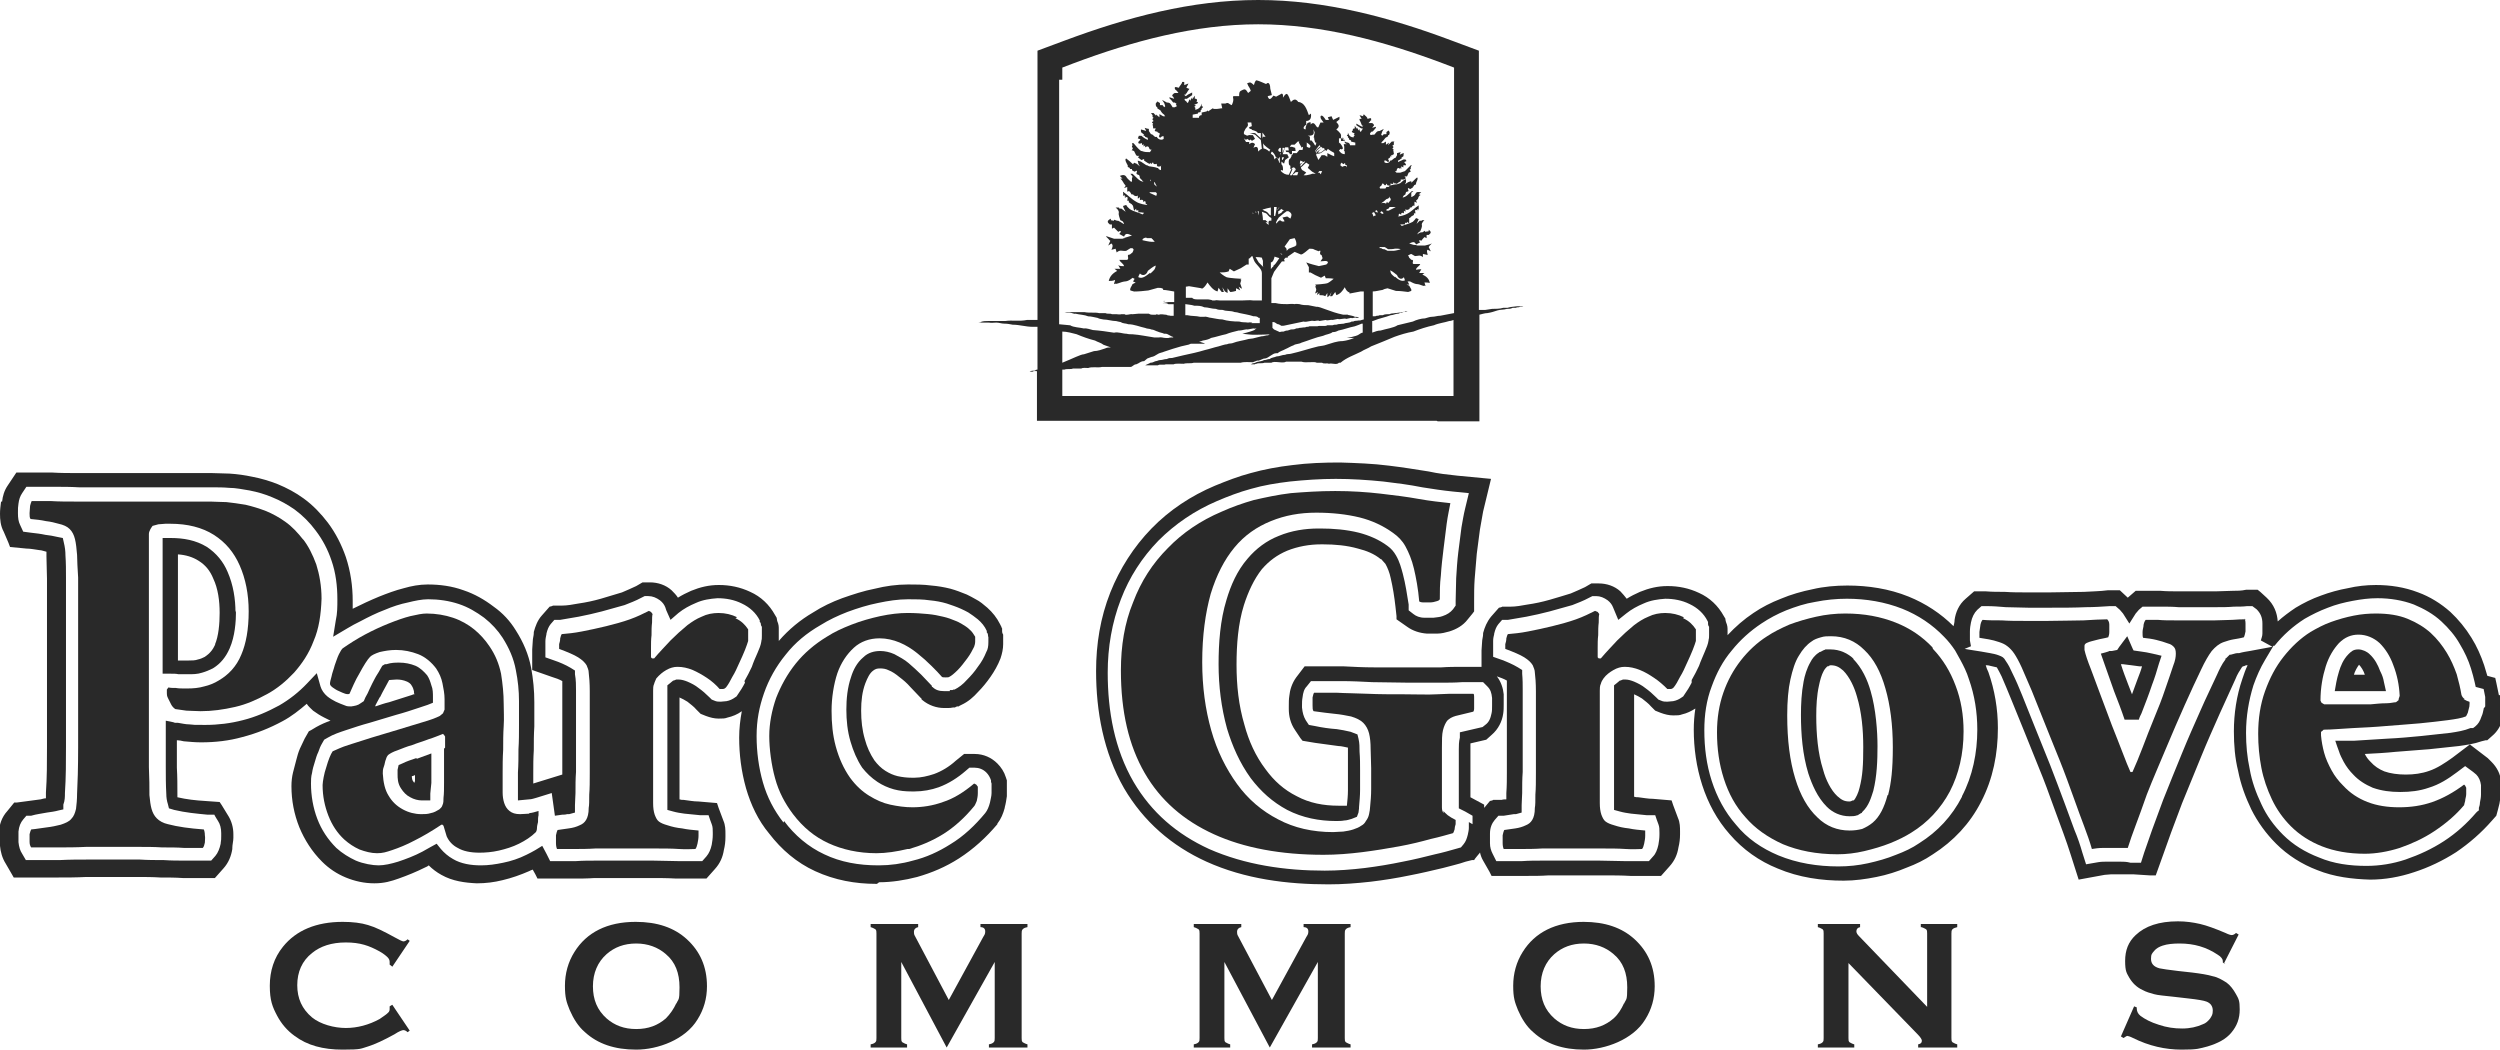
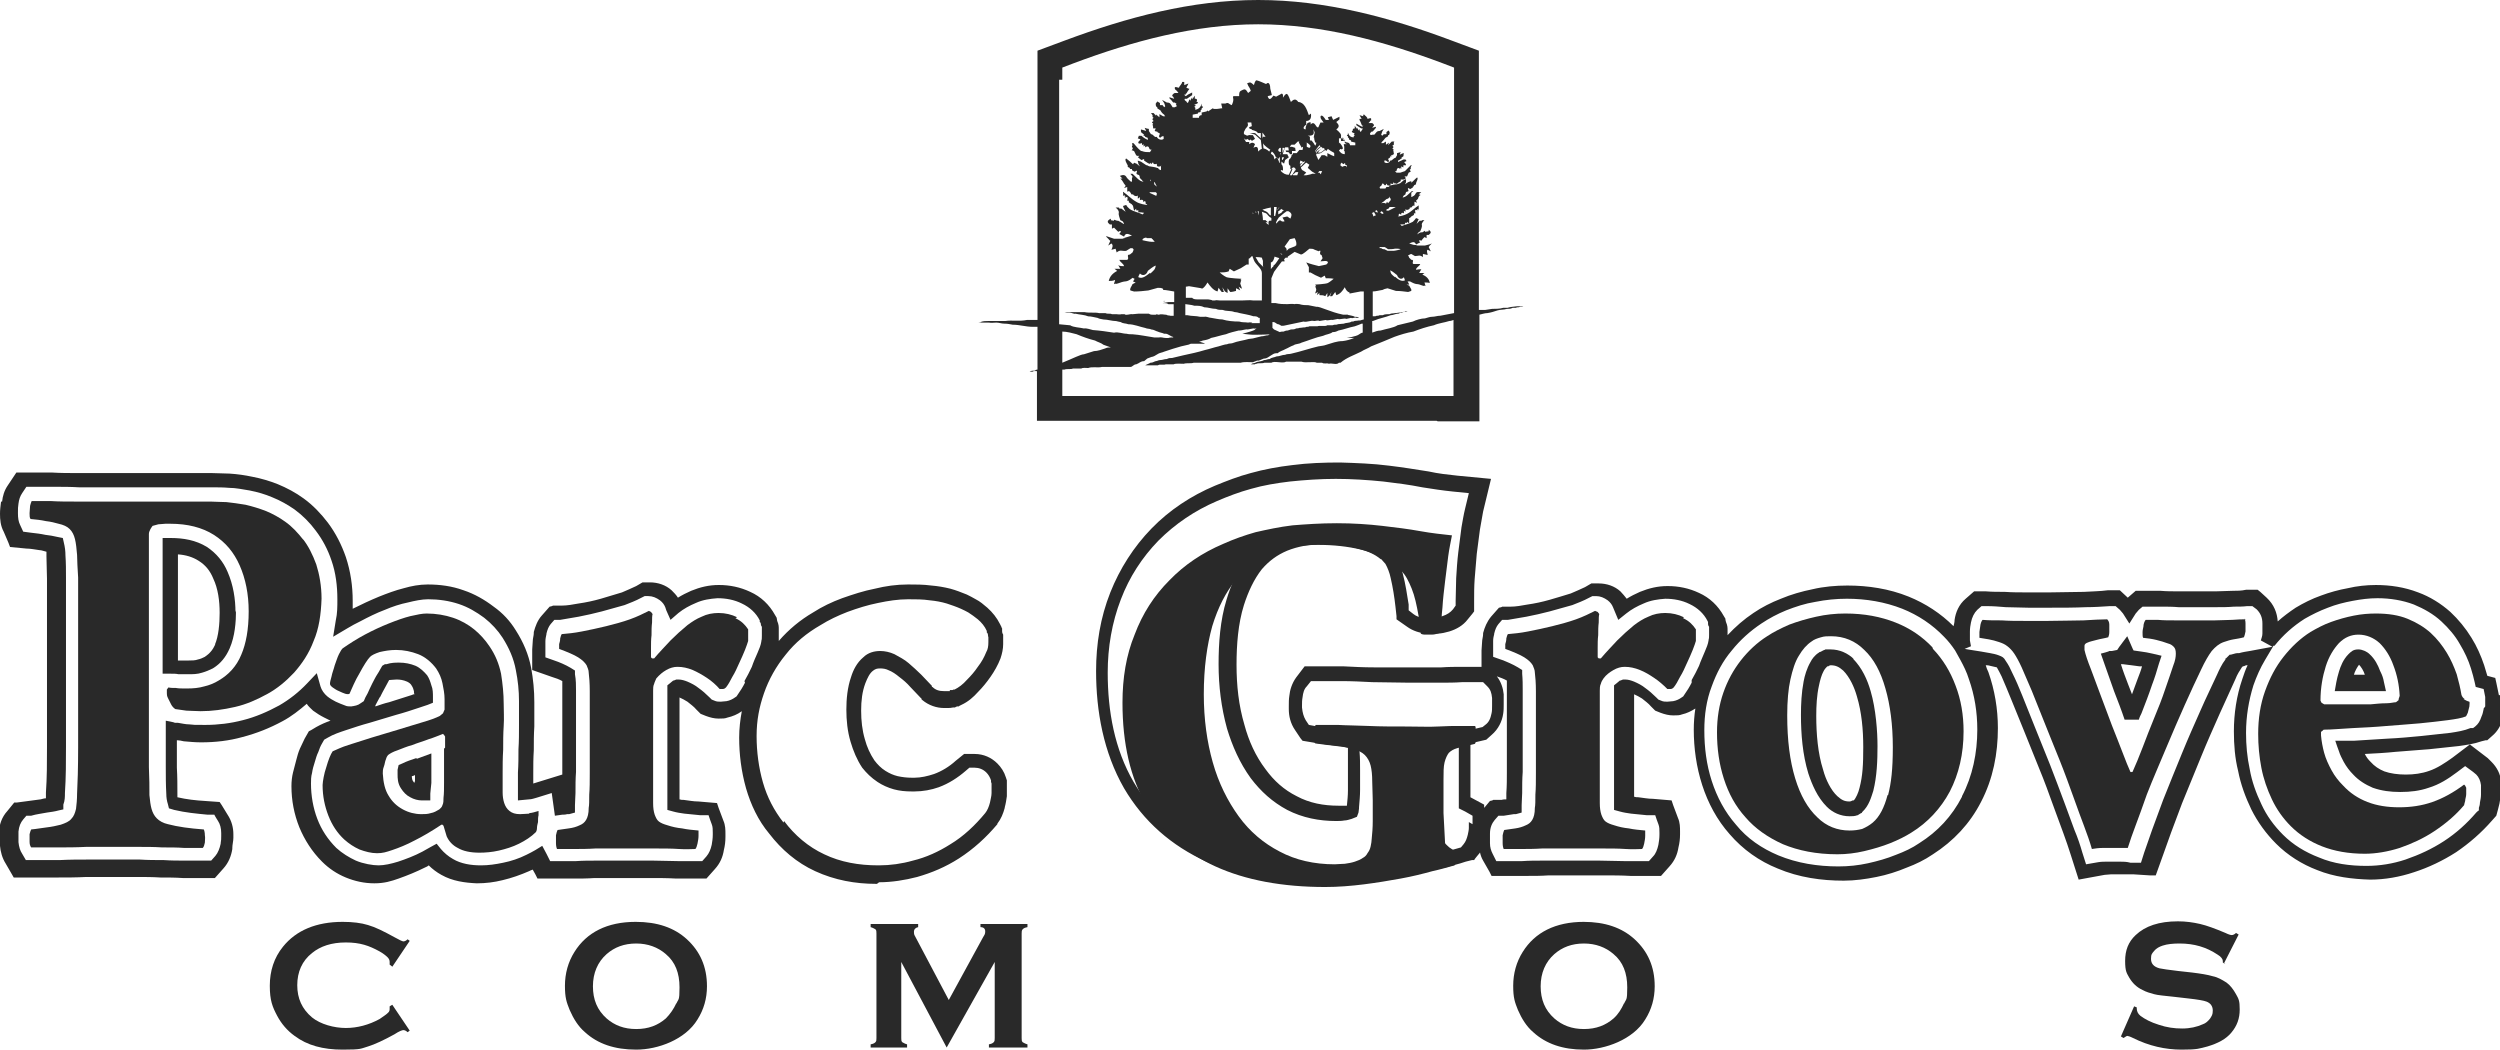
<svg xmlns="http://www.w3.org/2000/svg" version="1.1" viewBox="0 0 473.5 198.9">
  <defs>
    <style>
      .cls-1 {
        fill: #292929;
      }
    </style>
  </defs>
  <g>
    <g id="Layer_1">
      <polygon class="cls-1" points="69.6 137.3 69.6 137.3 69.6 137.3 69.6 137.3" />
      <polygon class="cls-1" points="43.5 123.1 43.5 123.1 43.5 123.1 43.5 123.1" />
      <path class="cls-1" d="M464.1,115.8s0,0,0,0h0Z" />
      <path class="cls-1" d="M473.3,131.7l-.5-2.4-.2-.9-1.5-.4c-.2-.7-.4-1.4-.6-2-.6-1.8-1.4-3.6-2.4-5.2-1.1-1.8-2.5-3.5-4-4.9h0c0,0,0,0,0,0h0c-1.8-1.6-3.9-2.9-6.1-3.7h0c-2.6-1-5.3-1.4-8-1.4h0c-1.8,0-3.6.2-5.3.6h0c-1.7.3-3.5.8-5.1,1.4h0c-1.7.6-3.3,1.4-4.8,2.3h0s0,0,0,0h0c0,0,0,0,0,0h0c-1.2.8-2.4,1.7-3.4,2.6-.1-1.6-.7-3.2-2.1-4.5l-1.2-1.1-.5-.4h-2.2c-.9.2-1.7.2-2.5.2h0c-1.1,0-2.1.1-3.2.1-1.1,0-2.2,0-3.4,0s-2.5,0-3.7,0c-1.1,0-2.3,0-3.4-.1-.8,0-1.7,0-2.6,0h-2.1l-1.5,1.3-1.5-1.4h-2.3c-1.5.2-3,.2-4.5.3-2.2,0-4.3.1-6.5.1s-2.9,0-4.3,0c-1.4,0-2.8,0-4.2-.1-1.2,0-2.4,0-3.6-.1h-1.6c0,0-.6,0-.6,0l-1.6,1.4c-1.3,1.1-1.9,2.6-2.1,4h0c0,.4-.1.8-.2,1.2-2.4-2.4-5.3-4.3-8.5-5.6-3.7-1.5-7.7-2.1-11.6-2.1-2.2,0-4.5.2-6.6.7-2,.4-4.1,1-6,1.8-1.8.7-3.6,1.6-5.2,2.7h0c-1.8,1.2-3.4,2.6-4.9,4.2,0-.3,0-.3,0-.8h0v-.2c0-.4,0-.8-.3-1.5h0s-.1-.4-.1-.4v-.2s-.3-.5-.3-.5h0c0,0,0,0,0,0-1.1-2-2.7-3.5-4.7-4.4h0c-1.9-.9-3.9-1.3-5.9-1.3h-.1c-1.8,0-3.5.4-5.2,1.1h0s0,0,0,0h0c-.9.4-1.7.8-2.5,1.3-.4-.5-.8-1-1.2-1.4h0c-1.1-1-2.6-1.5-4.1-1.5h-1.4l-1.2.7c-.8.4-1.8.8-2.7,1.2-1.3.4-2.6.8-4,1.2h0c-1.4.4-2.8.7-4.2.9-1.1.2-2.2.4-3.2.4h-1.6c0,.1-.6.2-.6.2l-1.5,1.7c-.8,1-1.2,2-1.5,3.1h0s0,.1,0,.1h0s0,.1,0,.1c0,.5-.2,1-.2,1.6h0c0,.5-.1,1-.1,1.5v3.1h-.6c-1,0-2,0-3,0-1.3,0-2.7,0-4,.1-2,0-3.9,0-5.9,0s-4.5,0-6.8,0c-2,0-4-.1-5.9-.2-1,0-2,0-3.1,0s-1,0-1.6,0h-1.9c0,0-.7,0-.7,0l-1.6,2.1c-.8,1.1-1.2,2.4-1.3,3.5h0s0,0,0,0c-.1.6-.1,1.3-.1,1.9v.6h0c0,1.3.3,2.7,1.2,4l1,1.5.4.5,2.4.4c1.4.2,2.9.4,4.4.6.6,0,1.2.2,1.8.3,0,.3,0,.6,0,.9h0v.3h0c0,1.1,0,2.2,0,3.3h0v.7c0,1,0,2,0,2.9,0,1-.1,1.9-.2,2.9-.1,0-.2,0-.4,0-.4,0-.8,0-1.2,0-2.8,0-5.5-.5-7.9-1.8-2.4-1.2-4.3-2.9-5.9-5.1-1.9-2.5-3.2-5.4-4-8.4-1.1-3.7-1.5-7.5-1.5-11.4,0-3.8.3-7.8,1.4-11.3h0c.8-2.5,1.9-4.9,3.4-6.8,1.4-1.6,2.9-2.7,4.8-3.5,2-.8,4.2-1.2,6.4-1.2h.4c2.2,0,4.5.2,6.6.8h0c1.6.4,3.1,1,4.3,2h0c0,0,0,0,0,0h.1c.3.3.5.6.8.9.4.7.8,1.7,1,2.7h0c.4,1.7.7,3.6.9,5.4l.2,1.8v.6c0,0,2,1.4,2,1.4,1.1.8,2.4,1.2,3.7,1.3h0c.3,0,.6,0,.9,0s.8,0,1.2,0h0c.7,0,1.5-.2,2.2-.4,1.3-.4,2.6-1.1,3.5-2.3l.9-1.1.3-.4v-1.9c0-1.4,0-2.8.1-4.2.1-1.6.3-3.2.4-4.8.2-1.5.4-3.1.6-4.6h0c.2-1.1.4-2.3.6-3.4l1.5-6.2-6.3-.6c-1.9-.2-3.7-.4-5.5-.8-2.5-.4-5-.8-7.5-1.1-3.1-.4-6.2-.5-9.3-.6-3,0-6.1.1-9.1.5-2.6.3-5.3.8-7.8,1.5-2.3.6-4.6,1.5-6.8,2.4h0c-4.5,1.9-8.6,4.6-12,8.1-3.4,3.5-6,7.6-7.8,12.1h0c-1.9,4.8-2.7,9.8-2.7,14.9h0c0,7.6,1.4,15.4,5.3,22.2h0s0,0,0,0c3.7,6.3,9,10.9,15.6,13.9,7.3,3.3,15.3,4.3,23.1,4.3,2.7,0,5.3-.2,8-.5,2.5-.3,5-.7,7.4-1.2,2.1-.4,4.2-.9,6.3-1.4,1.4-.4,2.9-.7,4.3-1.2l1.2-.3h.4c0-.1,1.1-1.4,1.1-1.4,0,0,0,0,0-.1.1.5.3,1.1.6,1.6l1.2,2.1.4.8h3.3c1.1,0,2.3,0,3.4,0,1.4,0,2.7,0,4.1-.1,1.4,0,2.9,0,4.3,0,2.1,0,4.1,0,6.2,0,1.7,0,3.3,0,5,.1,1.1,0,2.2,0,3.3,0h2.5l1.6-1.8c1-1.1,1.5-2.3,1.7-3.6h0c.2-.8.3-1.6.3-2.5h0v-.5c0-.8,0-1.7-.4-2.6h0c0,0-.9-2.4-.9-2.4l-.3-.9-3.5-.3c-1,0-1.9-.2-2.8-.3-.3,0-.5,0-.8-.1,0-.5,0-1.1,0-1.7h0c0-1.4,0-2.7,0-4.1h0c0-1.8,0-3.5,0-5.2h0c0-.9,0-1.8,0-2.7s0-1.7,0-2.5h0c0-1.1,0-2.1,0-3.2.5.2,1,.5,1.5.8h0c.6.5,1.2.9,1.7,1.5l.8.8,1,.4c.8.3,1.6.5,2.4.5s1.2,0,1.7-.2h0c.9-.2,1.7-.6,2.5-1.1-.2,1.3-.3,2.7-.3,4h0c0,3.5.5,7.1,1.6,10.5,1.1,3.4,2.8,6.6,5.2,9.3h0c2.5,2.9,5.6,5.1,9.1,6.5,4,1.7,8.3,2.3,12.5,2.3h0c2.1,0,4.2-.3,6.2-.7h0c2-.4,3.9-1,5.8-1.8h0c1.6-.6,3.3-1.4,4.9-2.5h0s0,0,0,0h0c3.9-2.5,7-5.8,9.1-9.9,2.3-4.4,3.2-9.2,3.2-14h0c0-3.6-.6-7.2-1.8-10.6h0c-.2-.4-.4-.9-.5-1.3.2,0,.5,0,.8.1.5.1.9.2,1.3.3h0c.3.5.6,1.1.9,1.7h0c.6,1.4,1.2,2.8,1.8,4.3h0c.8,2,1.6,3.9,2.4,5.9h0c1,2.4,1.9,4.8,2.9,7.2h0c1,2.4,1.9,4.9,2.8,7.4h0s0,0,0,0c.6,1.6,1.2,3.3,1.8,4.9.5,1.4,1,2.8,1.4,4.1l1.5,4.7,4.9-.9c.4,0,.8-.1,1.2-.1.4,0,.8,0,1.2,0s.8,0,1.2,0c.6,0,1.3,0,1.9,0l3.1.2h1.1c0,0,1.4-3.9,1.4-3.9.5-1.4,1-2.8,1.5-4.2h0c.7-1.9,1.4-3.7,2.1-5.6h0c1.2-2.9,2.4-5.9,3.6-8.8h0c1.1-2.7,2.3-5.4,3.5-8.1,1-2.2,2-4.4,3-6.6h0c0,0,0,0,0,0,.3-.8.8-1.6,1.2-2.2l.2-.2c.2,0,.4-.1.6-.2h0s0,0,0,0h0c.1,0,.2,0,.3,0-.4.8-.7,1.7-1,2.6-1.1,3.2-1.6,6.6-1.6,9.9h0c0,2.6.2,5.1.8,7.5h0c.5,2.6,1.4,5,2.5,7.3,1.2,2.4,2.8,4.6,4.7,6.5h0c2.2,2.2,4.9,3.9,7.8,5,3.2,1.3,6.7,1.7,10,1.8h0c2.8,0,5.6-.5,8.3-1.4,2.8-.9,5.5-2.2,8-3.8h0c2.5-1.7,4.8-3.7,6.8-6l.8-.9.3-1.1h0s0,0,0,0c.1-.4.2-.8.3-1.2h0c.1-.6.2-1.2.3-1.8h0c0-.5,0-.9,0-1.4s0-.6,0-1h0c-.1-1.4-.8-2.7-1.8-3.7h0s-.7-.7-.7-.7h0c0,0-3.4-2.6-3.4-2.6l-3.3,2.5c-1.4,1-2.9,2-4.4,2.5h0c-1.4.5-2.9.7-4.4.7h-.1c-1.4,0-2.9-.2-4-.6h0c-1-.4-1.9-1-2.6-1.8h0c-.5-.5-.8-.9-1.1-1.5,2-.1,3.9-.2,5.8-.4h0c2.1-.2,4.3-.3,6.4-.5h0c1.9-.2,3.7-.4,5.6-.6,1.4-.2,2.9-.4,4.3-.9l.8-.2h.3c0,0,.9-.8.9-.8,1.1-.9,1.7-2.1,2-3.2h0c0,0,0,0,0,0h0c.2-.6.3-1.2.5-1.7h0c0-.1,0-.2,0-.2h0c0-.5.2-1.1.2-1.7s0-.9-.1-1.4h0ZM431.1,120.3h0s0,0,0,0h0ZM278.2,155.7c0,.3,0,.7,0,1.1h0c0,.4-.1.8-.2,1.3h0s0,0,0,0h0c-.2.8-.4,1.3-.8,1.8l-.5.6-.7.2c-1.4.4-2.8.8-4.2,1.1h0c-2,.5-4,1-6.1,1.4-2.4.5-4.8.9-7.2,1.2-2.5.3-5.1.5-7.6.5-7.5,0-15.1-1.1-21.9-4.1-6.1-2.8-10.9-6.9-14.3-12.7h0s0,0,0,0c-3.6-6.2-4.9-13.4-4.9-20.7,0-4.8.8-9.5,2.5-13.9h0c1.6-4.2,4-7.9,7.1-11.1h0s0,0,0,0c3.2-3.2,6.9-5.7,11.1-7.5h0c2.1-.9,4.2-1.7,6.4-2.3,2.4-.7,4.9-1.1,7.4-1.4,2.9-.3,5.8-.5,8.7-.5,3,0,6,.2,9,.5,2.5.3,4.9.6,7.4,1.1,1.9.3,3.8.6,5.8.8l3,.3-.7,2.9c-.3,1.2-.5,2.5-.7,3.6h0c-.2,1.6-.4,3.1-.6,4.7-.2,1.6-.3,3.3-.4,4.9h0c0,0,0,0,0,0,0,1.4-.1,2.9-.1,4.3v.9l-.5.7c-.5.6-1.1,1-2,1.3h0c-.5.2-1.1.2-1.7.3h0c-.3,0-.6,0-1,0h-.7s0,0,0,0h0c-.9,0-1.6-.3-2.1-.7l-.9-.7v-1.1c-.3-1.9-.6-3.9-1.1-5.8h0c-.3-1.1-.6-2.3-1.3-3.5-.4-.7-.9-1.3-1.6-1.8h0s0,0,0,0c-1.6-1.2-3.5-2-5.4-2.5h0c-2.4-.6-4.9-.8-7.3-.8h-.4c-2.5,0-5.1.4-7.5,1.4-2.3.9-4.3,2.4-5.9,4.3-2,2.3-3.2,5.1-4,7.8h0s0,0,0,0c-1.2,3.9-1.5,8.2-1.5,12.2h0c0,4.1.5,8.2,1.6,12.2h0c0,.1,0,0,0,0,1,3.3,2.4,6.5,4.5,9.4,1.9,2.5,4.1,4.5,6.9,6,2.9,1.5,6.1,2.1,9.2,2.1.6,0,1.1,0,1.6-.1.5,0,1-.2,1.4-.3h0l1-.4.3-.8h0c0,0,.1-.8.1-.8h0v-.2h0c.1-1.2.2-2.2.2-3.3,0-1,0-2,0-3.1v-.6h0c0-1.2,0-2.3-.1-3.5h0c0-.8,0-1.7-.2-2.5l-.2-.8-1.3-.5h0s0,0,0,0c-.9-.2-1.8-.4-2.6-.5-1.4-.1-2.8-.3-4.2-.6l-1.1-.2-.6-.9c-.4-.7-.6-1.4-.7-2.4h0v-.4c0-.5,0-1,.1-1.5h0s0,0,0,0c.1-.9.3-1.6.8-2.1l.8-1h1.2c.5,0,1,0,1.5,0,1,0,2,0,3,0,2,0,4,.1,5.9.2,2.3,0,4.6.1,6.9.1s4,0,6,0c1.4,0,2.7,0,4.1-.1,1,0,2,0,2.9,0h1.1l.8.8c.6.6.8,1.2.9,2.2h0c0,.5,0,.9,0,1.4h0c0,.6,0,1.1-.1,1.5h0c-.2,1-.5,1.7-1.2,2.2l-.5.4-4.3,1v1c-.2.8-.2,1.6-.2,2.2v.2c0,.9,0,1.8,0,2.8h0c0,1.2,0,2.3,0,3.4v.7c0,.8,0,1.5,0,2.3h0c0,.4,0,.7,0,1v.8s1.2.6,1.2.6h0l1.4.8v1.6h0ZM281.1,153v-.6l-2.6-1.4h0c0-.9,0-1.6,0-2.4v-.7c0-1.1,0-2.2,0-3.3h0c0-1,0-1.9,0-2.8v-1l3-.7,1-.9c1.3-1.1,2-2.6,2.2-4h0c0,0,0,0,0,0,.1-.6.1-1.2.1-1.8h0v-.2c0-.6,0-1.1,0-1.7h0c-.1-1.1-.5-2.4-1.3-3.4.6.2,1.4.5,1.9.8,0,.6,0,1.4,0,2.1h0c0,1.4,0,2.9,0,4.3v.7c0,1.8,0,3.5,0,5.2,0,1.7,0,3.4,0,5h0s0,0,0,0c0,1.3,0,2.7-.1,4,0,.4,0,.8,0,1.2-.3,0-.6,0-.9.1h-1.6c0,.1-.6.2-.6.2l-1,1.2h0ZM320.4,129.3h0s0,0,0,0c-.4.8-.9,1.6-1.4,2.3h0s-.2.3-.2.3l-.3.2c-.4.3-1,.6-1.6.7-.4,0-.7.1-1.1.1s-.8,0-1.2-.2l-.5-.2-.4-.4h0c-.7-.7-1.4-1.3-2.1-1.8h0c-.6-.5-1.4-.9-2.1-1.2h0,0c-.5-.2-1.1-.4-1.7-.4h-.4s-.5.2-.5.2h-.1c0,0-.6.5-.6.5l-.5.4v.7s0,0,0,0h0c0,1.5,0,2.9,0,4.4h0c0,.9,0,1.7,0,2.6s0,1.8,0,2.7h0c0,1.7,0,3.4,0,5.2h0c0,1.4,0,2.7,0,4.1h0c0,.7,0,1.4,0,2.2h0s0,.7,0,.7v1c0,0,1.1.3,1.1.3.7.2,1.4.3,2.1.4,1,.1,2,.2,3,.3h1.6c0,.1.6,1.7.6,1.7h0c.2.5.2,1,.2,1.6v.4h0c0,.7-.1,1.3-.2,1.9h0c-.2.9-.5,1.7-1,2.2l-.8.9h-1.2c-1,0-2.1,0-3.2,0-1.7,0-3.4-.1-5-.1-2.1,0-4.2,0-6.2,0s-3,0-4.4,0c-1.4,0-2.7,0-4.1.1-1.1,0-2.2,0-3.3,0h-1.5l-.7-1.4c-.3-.6-.5-1.2-.5-2,0-.4,0-.8,0-1.2v-.6h0c0-1.2.4-2,.9-2.6l.7-.8h1c.6-.1,1.3-.2,1.9-.3h.4c0,0,1.1-.3,1.1-.3v-1.2c0,0,0,0,0,0h0v-.2h0c0-.8.1-1.6.1-2.3,0-1.4,0-2.7.1-4h0c0-1.7,0-3.4,0-5.1,0-1.8,0-3.5,0-5.3v-.7c0-1.4,0-2.9,0-4.4h0c0-1,0-2-.1-3.1v-.7c0,0-.8-.5-.8-.5h0c-1-.6-2.2-1.1-3-1.4l-1.7-.6v-1.8c0-.4,0-.8,0-1.2h0c0-.5.1-.9.2-1.3h0c0,0,0-.1,0-.1.2-.8.4-1.3.8-1.8l.7-.8h1.1c1.2-.2,2.4-.4,3.5-.6,1.5-.3,2.9-.6,4.4-1h0c1.4-.4,2.9-.8,4.3-1.2h0c1-.4,2.1-.8,3.2-1.4l.6-.3h.7c.8,0,1.5.3,2.2.8h0c.5.4.8.8,1,1.3h0s1,2.4,1,2.4l1.5-1.2h0s0,0,0,0c1-.8,2.1-1.4,3.3-1.9h0c1.3-.6,2.7-.8,4.1-.9h0c1.6,0,3.2.3,4.6,1h0c1.5.7,2.7,1.8,3.4,3.2h0c0,0,.1.2.1.2v.3c0,0,0,0,0,0h0c0,.3.1.5.2.6h0c0,0,0,0,0,0v.4h0v.5s0,0,0,0c0,0,0,.3,0,.6h0c0,0,0,0,0,0,0,.4,0,.7-.1,1h0c0,0,0,.1,0,.1h0c-.1.7-.4,1.4-.7,2.1h0c-.4,1-.8,1.8-1.1,2.7-.4.9-.9,1.8-1.4,2.7h0ZM371.6,150.9c-1.9,3.7-4.6,6.6-8.1,8.8h0c-1.3.9-2.8,1.6-4.4,2.2h0c-1.7.7-3.5,1.2-5.3,1.6-1.8.4-3.7.6-5.6.6h0c-3.9,0-7.8-.6-11.4-2.1-3.1-1.3-5.9-3.2-8-5.8h0c-2.1-2.4-3.6-5.2-4.6-8.3-1-3.1-1.4-6.3-1.4-9.6,0-2.9.4-5.7,1.4-8.3h0c.9-2.5,2.1-4.8,3.8-6.8,1.6-2,3.5-3.7,5.6-5.1h0c1.5-1,3-1.8,4.7-2.5,1.8-.7,3.6-1.3,5.5-1.6h0c2-.4,4-.6,6-.6,3.6,0,7.2.6,10.5,1.9,3,1.2,5.7,3,7.9,5.3.8.8,1.5,1.7,2.1,2.6h0s1,1.8,1,1.8c.6,1.1,1.2,2.3,1.6,3.6h0c1.1,3.1,1.6,6.3,1.6,9.6,0,4.4-.9,8.8-2.9,12.6h0ZM423.8,123.7h0s0,0,0,0h0c-.4,0-.8.2-1.3.3h-.2c0,0-.7.7-.7.7h-.1c0,0,0,.2,0,.2-.7.9-1.2,2-1.6,2.9h0c-1,2.2-2.1,4.4-3.1,6.7-1.2,2.7-2.4,5.4-3.5,8.1h0c-1.2,2.9-2.4,5.9-3.6,8.9h0s0,0,0,0c-.7,1.9-1.4,3.8-2.1,5.7h0c-.5,1.4-1,2.9-1.5,4.3l-.6,1.9h-2c-.7-.2-1.4-.2-2-.2-.4,0-.8,0-1.2,0s-.8,0-1.2,0c-.5,0-1.1,0-1.7.1l-2.3.4-.7-2.2c-.4-1.4-.9-2.9-1.5-4.3-.6-1.6-1.2-3.3-1.8-4.9h0c-.9-2.5-1.9-5-2.8-7.4h0c-1-2.4-1.9-4.8-2.9-7.2h0c-.8-2-1.6-4-2.4-6h0c-.6-1.5-1.2-2.9-1.9-4.3h0c-.3-.7-.7-1.5-1.2-2.2h0c-.4-.7-.6-.8-1.4-1.1h0c-.5-.2-1.1-.3-1.6-.4h0c-.6-.1-1.2-.2-1.7-.3l-1.9-.3-1.2-.2,1.2-.5-.2-1.1h0c0-.3,0-.6,0-.9s0-.6,0-.8c0-.6.1-1.2.2-1.7h0c.2-1,.6-1.8,1.2-2.4l.8-.7h1c1.2,0,2.4.1,3.6.2,1.4,0,2.8.1,4.2.1,1.5,0,2.9,0,4.4,0,2.2,0,4.4,0,6.6-.1,1.5,0,3-.1,4.5-.2h1.1c0,0,.8.7.8.7h0l.6.7,1.2,1.9,1.2-1.9.6-.7.7-.6h1c.8,0,1.6,0,2.4,0,1.2,0,2.3,0,3.4.1,1.3,0,2.5,0,3.8,0s2.3,0,3.4,0c1.1,0,2.2,0,3.3-.1h0c.9,0,1.7,0,2.5-.1h1c0,0,.8.6.8.6.7.7,1.1,1.5,1.1,2.7h0s0,.7,0,.7c0,.4,0,.8,0,1.2h0c0,.5-.2.9-.3,1.3l2.2,1.2-4.3.8c-.6.1-1.3.2-2,.4h0ZM470.4,134.2h0c0,0,0,.1,0,.1h0c-.1.5-.2,1-.4,1.4h0s0,0,0,0c-.3.9-.6,1.4-1.2,1.9l-.4.3h-.5c-1.2.5-2.5.7-3.8.9-1.8.2-3.6.4-5.5.6h0c-2.1.2-4.2.4-6.4.5h0c-2.1.1-4.3.3-6.4.4-.5,0-1,0-1.5,0h-2c0,.1.7,2,.7,2,.2.7.6,1.4.9,2h0c.5.9,1.1,1.7,1.8,2.4h0c1,1.1,2.3,1.9,3.7,2.5h0c1.7.6,3.4.8,5.1.8h0,.2c1.8,0,3.6-.2,5.3-.8h0c2-.6,3.7-1.7,5.3-2.9l1.6-1.2,1.5,1.1.6.5c.5.5.8,1.2.9,2h0s0,0,0,0v.7c0,.4,0,.7,0,1.1h0s0,0,0,0c0,.5-.1,1-.2,1.5h0c0,.4-.1.7-.2,1v.5c-.1,0-.5.4-.5.4-1.8,2.1-3.8,3.9-6.1,5.4h0c-2.3,1.5-4.7,2.6-7.3,3.5-2.4.8-4.9,1.2-7.4,1.2h0c-3.1,0-6.2-.4-9-1.6-2.6-1-4.9-2.4-6.8-4.3h0c-1.7-1.7-3.1-3.6-4.1-5.8-1-2.1-1.8-4.3-2.2-6.6h0c-.5-2.3-.7-4.6-.7-6.9,0-3.1.5-6.1,1.4-9h0c.6-1.7,1.3-3.3,2.2-4.8l1.6-2.7h.2c1.6-2,3.5-3.7,5.7-5.1h0s0,0,0,0h0c1.4-.8,2.8-1.5,4.4-2.1,1.5-.6,3.1-1,4.7-1.3h0c1.6-.3,3.1-.5,4.7-.5,2.4,0,4.8.4,6.9,1.2h0c1.9.8,3.7,1.8,5.2,3.2h0c1.4,1.3,2.6,2.7,3.5,4.3.9,1.5,1.6,3,2.1,4.6.3.9.5,1.8.7,2.6l.2.9,1.5.4.3,1.5v.7c0,.3,0,.7,0,1.1h0Z" />
      <polygon class="cls-1" points="43.5 123.1 43.5 123.1 43.5 123.1 43.5 123.1" />
      <polygon class="cls-1" points="81.3 130.2 81.3 130.2 81.3 130.2 81.3 130.2" />
      <path class="cls-1" d="M44.6,116c0-2.5-.4-5.2-1.5-7.7-.8-1.9-2.1-3.5-3.9-4.7h0c-2.1-1.3-4.5-1.7-6.8-1.7h-1.6v1.4c0,.3,0,.6,0,.9h0c0,1.6,0,3.1,0,4.6,0,2.3,0,4.6,0,6.9,0,2.3,0,4.7,0,7v4.9h1.4c0,0,.2,0,.2,0,.5,0,1,0,1.4.1h.1c.6,0,1.2,0,1.8,0,.8,0,1.7,0,2.6-.3h0c.7-.2,1.4-.5,2-.8h0c1.5-.9,2.5-2.2,3.2-3.8,1-2.3,1.2-5,1.2-7.2h0s0,0,0,0ZM40.8,122h0c-.5,1.1-1.1,1.8-2,2.4-.4.2-.8.4-1.3.5h0c-.5.2-1.2.2-1.8.2-.5,0-1,0-1.4,0h-.2c-.1,0-.3,0-.4,0v-2.2c0-2.3,0-4.7,0-7,0-2.3,0-4.6,0-6.9,0-1.3,0-2.7,0-4,1.5.1,2.8.5,3.9,1.2h0c1.3.8,2.2,1.9,2.8,3.4.9,1.9,1.2,4.2,1.2,6.5,0,2-.2,4.4-.9,6h0Z" />
      <polygon class="cls-1" points="185.4 130.9 185.4 130.9 185.4 130.9 185.4 130.9 185.4 130.9" />
      <path class="cls-1" d="M.2,95H.2s0,0,0,0Z" />
      <polygon class="cls-1" points="57 156.6 57 156.5 57 156.5 57 156.6" />
      <path class="cls-1" d="M44.2,160.6h0c0,0,0,0,0,0Z" />
      <polygon class="cls-1" points="78.2 126.5 78.2 126.5 78.2 126.5 78.2 126.5" />
      <polygon class="cls-1" points="100.7 164.9 100.7 164.9 100.7 164.9 100.7 164.9" />
      <polygon class="cls-1" points="41.3 160 41.3 160 41.3 160 41.3 160" />
      <polygon class="cls-1" points="100.3 126.4 100.3 126.4 100.3 126.4 100.3 126.4" />
      <path class="cls-1" d="M78.8,143.6c-.9.3-1.8.6-2.6,1h0s-.7.3-.7.3l-.2.9h0s0,.5,0,.5h0v.3c0,.8,0,1.8.7,2.8.4.6.9,1.2,1.7,1.6.7.4,1.5.6,2.2.6h.3s1.3,0,1.3,0v-1.3c.1-.7.1-1.4.2-2h0c0,0,0,0,0,0,0-1.1,0-2.2,0-3.3v-2.3l-1.9.7-.8.3h0ZM78.5,148h0v.3c0,0-.2-.2-.3-.4-.1-.1-.2-.5-.2-.9.2,0,.4-.1.6-.2,0,.4,0,.9,0,1.3h0Z" />
      <polygon class="cls-1" points="459.9 149.3 459.9 149.3 459.9 149.3 459.9 149.3" />
      <path class="cls-1" d="M256.9,152.8h0s0,0,0,0Z" />
      <polygon class="cls-1" points="369.8 117.2 369.8 117.2 369.8 117.2 369.8 117.2" />
      <path class="cls-1" d="M450.8,127.1h0c-.4-1.1-1-2.3-2-3.2h0c-.5-.5-1.4-.9-2.1-.9h-.1c-.4,0-.8.1-1.1.3-.3.2-.5.4-.7.6h0c-1,1-1.5,2.3-1.8,3.3h0c-.2.7-.4,1.4-.5,2l-.3,1.7h1.8c.5,0,1.1,0,1.6,0,1.1,0,2.2,0,3.3,0h0c.4,0,.8,0,1.2,0h1.8c0,0-.4-1.8-.4-1.8-.1-.6-.3-1.2-.6-1.8h0ZM445.8,127.9c.2-.8.7-1.6,1-2h0c.4.4.9,1.2,1.1,1.9-.7,0-1.5,0-2.2,0h0Z" />
      <polygon class="cls-1" points="390.6 152.4 390.6 152.3 390.6 152.3 390.6 152.4" />
      <path class="cls-1" d="M351.2,124.9c-1.2-1.2-2.8-1.9-4.5-1.9h-1c0,.1-.2.1-.2.1l-.8.4h-.1c0,0-.1.1-.1.1-.8.5-1.3,1.2-1.6,1.8h0s0,0,0,0h0c-.7,1.2-1.1,2.6-1.3,3.7-.4,2.1-.5,4.3-.5,6.3h0c0,3.6.3,7.5,1.4,11.1.7,2.1,1.7,4.5,3.5,6.3h0c1.1,1.1,2.6,1.8,4.3,1.8.5,0,1,0,1.5-.2h.1c0,0,.1-.1.1-.1l.5-.3h.1c0,0,.1-.2.1-.2,1.3-1.2,1.7-2.8,2.1-4,.7-2.8.8-5.8.8-8.5s-.3-7-1.3-10.4c-.6-2.1-1.6-4.4-3.4-6.2h0ZM352.2,149.2c-.2.9-.7,2-1.1,2.4h-.2c-.2.1-.4.2-.6.2-1,0-1.5-.3-2.3-1h0s0,0,0,0c-1.2-1.1-2.2-3.1-2.7-5-1-3.1-1.3-6.8-1.3-10.2,0-1.9.1-3.9.5-5.7.2-1,.5-2.1.9-2.8h0c.2-.4.5-.7.7-.9h.2c0-.1.4-.2.4-.2,1,0,1.6.3,2.4,1,1.2,1.2,2.1,3.1,2.6,4.9.9,3,1.2,6.3,1.2,9.6s-.1,5.4-.7,7.7h0Z" />
      <path class="cls-1" d="M397.9,123.8l.7,2h0c.6,1.7,1.2,3.4,1.8,5.1.7,1.8,1.4,3.6,2,5.4h2.7c.1-.4.3-.8.5-1.2h0c.7-1.8,1.4-3.6,2-5.4h0c.5-1.3.9-2.6,1.3-4l.5-1.5-1.7-.4h0c-.8-.2-1.5-.3-2.2-.4l-1.4-.2-.2-.4-1-2.3-1.5,2-.4.6-1,.2h-.5c0,.1-1.6.5-1.6.5h0ZM402.1,125.8h0c0,0,3.1.4,3.1.4.2,0,.4,0,.5,0-.2.8-.5,1.5-.8,2.3h0c-.4,1-.7,2-1.1,3-.2-.6-.5-1.2-.7-1.8-.5-1.3-1-2.6-1.4-3.9h.4c0,0,0,0,0,0Z" />
      <polygon class="cls-1" points="273.5 119.6 273.5 119.6 273.5 119.6 273.5 119.6" />
      <polygon class="cls-1" points="343 111.3 342.9 111.3 343 111.3 343 111.3 343 111.3" />
-       <polygon class="cls-1" points="186.6 154.3 186.6 154.2 186.6 154.2 186.6 154.3" />
      <path class="cls-1" d="M166.5,167.1c2.4,0,4.9-.4,7.2-1,2.8-.8,5.4-1.9,7.9-3.5,2.8-1.8,5.2-4,7.3-6.5h0c0,0,0-.1,0-.1h0s0,0,0,0c.7-.9,1.1-1.9,1.4-3h0s0,0,0,0h0s0-.1,0-.1h0c.2-.7.3-1.4.4-2.1h0c0-.4,0-.9,0-1.4s0-.6,0-1v-.4c0,0,0-.2,0-.2l-.2-.6h0c-.3-1-.9-1.9-1.6-2.6h0c-1.1-1.1-2.6-1.8-4.3-1.8h-2l-1.6,1.3c-1.2,1.1-2.7,2-4.1,2.5h0c-1.2.4-2.5.7-3.7.7h-.5c-.9,0-1.8-.1-2.7-.3h0s0,0,0,0c-.8-.2-1.5-.5-2.3-1h0c-.8-.5-1.5-1.2-2.1-2-.8-1.2-1.4-2.5-1.8-4-.5-1.7-.7-3.5-.7-5.4s.2-3.6.8-5.2c.4-1,.8-1.9,1.5-2.4.4-.3.7-.4,1.3-.4.6,0,1.1.1,1.5.3h0,0c.8.3,1.5.8,2.1,1.3.8.6,1.5,1.2,2.1,1.9.7.7,1.3,1.4,2,2.1h.1c0,.1,0,.2,0,.2l.2.2c1.2,1,2.7,1.5,4.1,1.5h.5c.6,0,.8,0,1.2-.1h.4c0-.1.4-.2.4-.2h.3c0,0,.1-.1.1-.1l.4-.2c1.3-.6,2.3-1.5,3.1-2.4.9-.9,1.7-1.9,2.4-2.9h0c.7-1,1.4-2.2,1.9-3.5h0c.3-.9.5-1.8.5-2.7h0v-.3c0-.5,0-.7,0-.9v-.6c-.1-.2-.2-.3-.2-.7v-.5c-.1,0-.1-.2-.1-.2l-.3-.6c-.6-1.2-1.4-2.2-2.4-3.1h0c-.7-.6-1.4-1.2-2.2-1.6h0,0s0,0,0,0h0c-.5-.3-1.1-.6-1.7-.9h0c-1-.4-2-.8-3.1-1.1h0s0,0,0,0h0c-1.2-.3-2.4-.5-3.6-.6h0c-1.5-.2-3-.2-4.4-.2h0c-2.2,0-4.3.3-6.3.8h0c-2.1.4-4.2,1.1-6.2,1.8-1.9.7-3.8,1.6-5.5,2.7h0c-2.4,1.4-4.6,3.2-6.5,5.4,0-.2,0-.3,0-.5,0-.5,0-.5,0-.8s0-.3,0-.8h0v-.2c0-.4,0-.8-.3-1.5h0c0,0-.1-.6-.1-.6l-.3-.5h0c-1.1-2-2.7-3.5-4.7-4.4h0c-1.9-.9-3.9-1.3-5.9-1.3h-.1c-1.8,0-3.5.4-5.2,1.1h0s0,0,0,0h0c-.9.4-1.7.8-2.5,1.3-.3-.5-.8-1-1.2-1.4h0c-1.1-1-2.6-1.5-4.1-1.5h-1.4l-1.2.7c-.8.4-1.8.8-2.7,1.2-1.3.4-2.7.8-4,1.2h0c-1.4.4-2.8.7-4.2.9-1.1.2-2.2.4-3.2.4h-1.7c0,.1-.6.2-.6.2l-1.5,1.7c-.8.9-1.2,2-1.5,3.1h0c0,.1,0,.2,0,.2h0c0,.5-.2,1-.2,1.6h0c0,.5-.1,1-.1,1.5v3.9l3.7,1.3c.7.2,1.5.5,2,.8,0,.7,0,1.4,0,2.1h0c0,1.3,0,2.6,0,3.9v1.1c0,1.8,0,3.5,0,5.2,0,1.7,0,3.3,0,5h0v.4l-5.5,1.7c0-.6,0-1.2,0-1.9,0-1.5,0-2.9.1-4.4,0-1.5,0-3,.1-4.5,0-1.4,0-2.9,0-4.3h0v-.3c0-2.2-.2-4.3-.6-6.5h0c-.5-2.6-1.5-4.9-2.9-7.1h0c-1.1-1.8-2.5-3.3-4.2-4.5-1.7-1.3-3.6-2.4-5.7-3.1h0c-2.2-.8-4.5-1.1-6.8-1.1h0c-1.6,0-3.1.3-4.5.7h0c-1.6.4-3.2,1-4.7,1.6-1.7.7-3.4,1.5-5,2.3h0s0,0,0,0c0-.5,0-1,0-1.5h0c0-2.8-.4-5.6-1.3-8.3-.8-2.3-1.9-4.5-3.4-6.5-1.3-1.7-2.8-3.3-4.6-4.6h0c-1.5-1.1-3.2-2-4.9-2.7-1.5-.6-3.2-1.1-4.8-1.4-1.4-.3-2.8-.5-4.3-.6h0c-1.1,0-2.2-.1-3.4-.1h-.7c-1.5,0-3,0-4.6,0-1.6,0-3.1,0-4.7,0-1.6,0-3.2,0-4.8,0h0c-1.7,0-3.4,0-5.2,0-1.8,0-3.5,0-5.3,0-1.7,0-3.3,0-4.9-.1-1.2,0-2.5,0-3.8,0h-3l-1.6,2.4h0c-.7,1-1,2.1-1.1,3.1H.2c-.1.8-.2,1.6-.2,2.3,0,1.1.1,2.3.7,3.4h0c0,0,.9,2.1.9,2.1l.3.8,3.1.3c.8,0,1.7.2,2.5.3h0c.4,0,.8.2,1.3.3,0,.3,0,.6,0,.9h0c0,1.5.1,2.8.1,4.2h0c0,2.2,0,4.5,0,6.8v9.9c0,5.1,0,10.2,0,15.2,0,2.9,0,5.8-.2,8.6h0v.2h0c0,.3,0,.6,0,.9-.3,0-.6.1-1,.2-1,.1-2,.3-3,.4l-1.5.2h-.5c0,0-1.3,1.6-1.3,1.6-1.1,1.2-1.5,2.6-1.6,3.9H0c0,.5,0,.9,0,1.4s0,.9,0,1.3H0c0-.1,0,0,0,0,.1,1.1.4,2.3,1.1,3.4h0c0,0,1.1,1.9,1.1,1.9l.4.7h3.1c1.7,0,3.4,0,5.1,0,1.8,0,3.6,0,5.5-.1,1.8,0,3.6,0,5.4,0s2.8,0,4.2,0c1.5,0,3,0,4.5.1,1.4,0,2.8,0,4.2.1,1.2,0,2.4,0,3.7,0h2.4l1.6-1.8c1-1.1,1.5-2.4,1.7-3.7h0c0-.1,0-.2,0-.2h0c0-.6.2-1.3.2-1.9v-.7h0c0-1.2-.3-2.5-1.1-3.7l-1.1-1.8-.4-.6-2.8-.2c-1.7-.1-3.5-.3-5.2-.7,0-.2,0-.3,0-.5h0c0-1.7,0-3.4-.1-5.1h0c0-1.7,0-3.5,0-5.2.4,0,.9.1,1.3.2h0c1.1.1,2.2.2,3.3.2,2.7,0,5.3-.3,7.8-1h0c2.7-.7,5.2-1.7,7.6-3,1.7-.9,3.2-2.1,4.6-3.3.3.5.8.9,1.2,1.3h0s0,0,0,0h0s0,0,0,0h0c.7.5,1.3.9,2.1,1.3h0c.4.2.8.4,1.2.6-.9.3-1.8.7-2.7,1.2l-1,.6-.4.2-.8,1.4h0s0,0,0,0c-.3.6-.6,1.3-.9,1.9h0s0,0,0,0h0c-.3.7-.5,1.4-.7,2.2h0c-.2.8-.4,1.5-.6,2.3h0c-.2.8-.3,1.7-.3,2.6h0c0,2.7.5,5.3,1.5,7.8h0c1,2.4,2.4,4.6,4.3,6.5h0s0,0,0,0h0c1.3,1.3,2.8,2.3,4.5,3,1.7.7,3.5,1.1,5.4,1.1s3.2-.4,4.6-.9h0c1.7-.6,3.4-1.3,5-2.1h0c.2-.1.5-.2.7-.4.7.7,1.5,1.3,2.4,1.8h0c2.1,1.2,4.5,1.5,6.7,1.6h0c1.7,0,3.3-.2,4.9-.6,1.7-.4,3.4-1,5-1.7.2-.1.4-.2.7-.3l.5.9.4.8h3.3c1.2,0,2.3,0,3.4,0,1.3,0,2.7,0,4.1-.1,1.4,0,2.9,0,4.3,0,2.1,0,4.1,0,6.2,0,1.7,0,3.3,0,5,.1,1.1,0,2.2,0,3.3,0h2.4l1.6-1.8c1-1.1,1.5-2.3,1.7-3.6.2-.8.3-1.6.3-2.5h0v-.5c0-.8,0-1.7-.4-2.6l-.9-2.4-.3-.9-3.5-.3c-1,0-1.9-.2-2.8-.3-.3,0-.5,0-.8-.1,0-.5,0-1.1,0-1.6h0c0-1.4,0-2.7,0-4.1h0c0-1.8,0-3.5,0-5.2h0c0-.9,0-1.8,0-2.7s0-1.7,0-2.5h0c0-1.1,0-2.1,0-3.2.5.2,1,.5,1.5.8h0c.6.5,1.2.9,1.7,1.5l.6.6.2.2,1,.4c.8.3,1.6.5,2.4.5s1.2,0,1.7-.2h0c.9-.2,1.9-.6,2.7-1.2h0c-.3,1.6-.5,3.3-.5,5,0,3.2.4,6.4,1.3,9.6.9,3.1,2.3,6.1,4.4,8.6h0c2.3,3,5.2,5.5,8.7,7.1,3.7,1.7,7.6,2.4,11.5,2.4h.2ZM141.1,129.3h0c-.4.8-.9,1.6-1.4,2.3l-.2.3-.3.2c-.4.3-1,.6-1.6.7-.4,0-.7.1-1.1.1s-.8,0-1.2-.2l-.5-.2-.4-.4h0c-.7-.7-1.4-1.3-2.1-1.8h0c-.6-.5-1.4-.9-2.1-1.2h0c-.5-.2-1.1-.4-1.7-.4h-.4s-.5.2-.5.2h-.1c0,0-.6.5-.6.5l-.5.4v.7s0,0,0,0h0c0,1.5,0,2.9,0,4.4h0c0,.9,0,1.7,0,2.6s0,1.8,0,2.7h0c0,1.7,0,3.4,0,5.2h0c0,1.4,0,2.7,0,4.1h0c0,.7,0,1.4,0,2.2h0s0,.7,0,.7v1c0,0,1.1.3,1.1.3.7.2,1.4.3,2.1.4,1,.1,2,.2,3,.3h1.6c0,.1.6,1.7.6,1.7.2.5.2,1,.2,1.6v.4h0c0,0,0,0,0,0,0,.7-.1,1.3-.2,1.9-.2.9-.5,1.6-1,2.2l-.8.9h-1.1c-1,0-2.1,0-3.2,0-1.7,0-3.3-.1-5-.1-2.1,0-4.2,0-6.2,0s-2.9,0-4.4,0c-1.4,0-2.7,0-4.1.1-1.1,0-2.2,0-3.3,0h-1.5l-.7-1.4h0c0,0-.8-1.5-.8-1.5l-1.3.8c-.5.3-1.1.6-1.7.9h0c-1.4.7-2.9,1.2-4.4,1.5-1.4.3-2.8.5-4.2.5-1.9,0-3.8-.3-5.3-1.2h0c-.9-.5-1.7-1.2-2.3-1.9l-.8-1-1.1.6c-.5.3-1.1.6-1.6.9h0,0c-1.5.8-3.1,1.4-4.6,1.9h0c-1.3.4-2.6.7-3.7.7s-2.9-.3-4.3-.9c-1.3-.6-2.6-1.4-3.7-2.4h0s0,0,0,0h0c-1.6-1.6-2.8-3.4-3.6-5.5-.8-2.1-1.2-4.4-1.2-6.7,0-.6,0-1.3.2-2h0c.1-.7.3-1.4.5-2h0c.2-.7.4-1.4.7-2h0c.2-.6.4-1.1.7-1.6h0s.4-.7.4-.7l.7-.4c1-.6,2.2-1,3.4-1.4,1.5-.5,3-1,4.5-1.4h0c1.7-.5,3.3-1,5-1.5h0c1.5-.4,3-.9,4.5-1.4h0c.5-.2,1-.3,1.5-.5l1-.4v-1c0-.8,0-1.6-.3-2.3h0c-.2-.7-.4-1.3-.8-1.9h0s0,0,0,0c-.6-.7-1.3-1.4-2.2-1.8h0c-1-.4-2-.6-3.1-.6h0c-.7,0-1.5,0-2.4.3h-.3c0,0-.5.3-.5.3l-.4.7h0s0,0,0,0c-.3.6-.7,1.1-1,1.7-.3.6-.7,1.3-1,2h0s0,0,0,0c-.2.5-.5,1.1-.8,1.6l-.3.7-.6.4c-.5.4-1.1.5-1.8.6-.4,0-.8,0-1.2-.2-.5-.2-1.1-.4-1.7-.7h0s0,0,0,0c-.6-.3-1.1-.6-1.6-1h0s0,0,0,0c-.6-.5-1.1-1.2-1.3-1.9l-.7-2.5-1.8,1.9c-1.6,1.7-3.4,3.1-5.3,4.2-2.2,1.2-4.5,2.2-6.9,2.8h0c-2.3.6-4.7.9-7.1.9s-2,0-3-.1h0c-.8,0-1.5-.2-2.2-.3h-.6c0-.1-1.7-.4-1.7-.4v2.2h0c0,2.2,0,4.3,0,6.5,0,1.7,0,3.4.1,5.2h0c0,.6.1,1.3.3,1.9l.2.8,1,.3h0s0,0,0,0c2.1.5,4.2.7,6.3.9h1.3c0,.1.7,1.2.7,1.2.4.6.6,1.4.6,2.3h0s0,.5,0,.5c0,.5,0,.9-.1,1.4h0s0,.1,0,.1h0c-.2.9-.5,1.7-1,2.3l-.8.9h-1.2c-1.2,0-2.4,0-3.6,0-1.4,0-2.8,0-4.2-.1-1.5,0-3,0-4.5-.1-1.4,0-2.8,0-4.2,0s-3.7,0-5.5,0c-1.8,0-3.6,0-5.5.1-1.7,0-3.3,0-5,0h-1.4l-.7-1.2h0c-.4-.6-.6-1.3-.7-2.2h0c0-.3,0-.7,0-1s0-.7,0-1h0c.1-1,.4-1.7.9-2.3l.6-.7h.9c1-.3,2-.4,3-.6.7-.1,1.5-.2,2.2-.4l.9-.2v-.9c.3-.8.3-1.5.3-2.2h0c0,0,0,0,0,0h0c.2-3,.2-5.9.2-8.8,0-5.1,0-10.2,0-15.3v-9.9h0c0-2.3,0-4.6,0-6.8h0c0-1.4,0-2.8-.1-4.2h0c0-.8-.1-1.6-.3-2.4l-.2-.9-1-.2c-.8-.2-1.5-.3-2.3-.4h0c-.9-.2-1.8-.3-2.7-.4l-1.5-.2-.6-1.3h0c-.3-.6-.4-1.3-.4-2.2s0-1.2.1-1.8h0s0,0,0,0c.1-.8.3-1.4.7-2l.8-1.2h1.4c1.2,0,2.4,0,3.7,0,1.7,0,3.3,0,4.9.1,1.8,0,3.6,0,5.4,0h0c1.7,0,3.5,0,5.2,0h0c1.6,0,3.1,0,4.7,0,1.6,0,3.1,0,4.7,0,1.5,0,3,0,4.5,0h.7c1,0,2.1,0,3.2.1h0c1.3,0,2.6.3,3.9.5,1.5.3,2.9.7,4.3,1.3,1.5.6,2.9,1.4,4.2,2.3h0c1.5,1.1,2.9,2.5,4,4,1.3,1.7,2.3,3.6,3,5.7.8,2.3,1.1,4.8,1.1,7.3h0c0,1.4,0,2.7-.3,4l-.5,3.1,2.7-1.6c.8-.5,1.6-.9,2.4-1.3h0c1.5-.8,3.1-1.6,4.7-2.2,1.4-.6,2.9-1.1,4.4-1.4h0c1.2-.3,2.6-.6,3.8-.6,2,0,4,.3,5.8.9h0c1.8.6,3.3,1.5,4.8,2.6,1.4,1.1,2.6,2.4,3.5,3.8h0c1.2,1.9,2.1,3.9,2.5,6.1h0c.4,2,.6,3.9.6,5.9v.3h0c0,1.4,0,2.9,0,4.3,0,1.5,0,3-.1,4.5,0,1.5,0,2.9-.1,4.4,0,1.2,0,2.4,0,3.6h0c0,.1,0,1.7,0,1.7l2.1-.2h0c.5,0,1-.2,1.4-.3l2.9-.9.6,4.3,1.4-.2c.3,0,.6,0,.9-.1h.4c0,0,1.1-.3,1.1-.3v-1.2c0,0,0,0,0,0h0v-.2h0s0,0,0,0c0-.8.1-1.6.1-2.3h0c0-1.4,0-2.7.1-4h0c0-1.7,0-3.4,0-5.1,0-1.8,0-3.5,0-5.3v-1.1c0-1.3,0-2.6,0-3.9h0c0-1,0-2-.2-3.1v-.7c0,0-.8-.5-.8-.5h0c-1-.6-2.2-1.1-3.1-1.4l-1.7-.6v-1.8c0-.4,0-.8,0-1.2h0c0-.5.1-.9.2-1.4h0s0-.1,0-.1h0c.2-.8.4-1.3.8-1.8l.7-.8h1.1c1.2-.2,2.4-.4,3.5-.6,1.5-.3,2.9-.6,4.4-1h0c1.4-.4,2.9-.8,4.3-1.2h0c1-.4,2.1-.8,3.2-1.4l.6-.3h.7c.8,0,1.5.3,2.2.8.5.4.8.8,1,1.3l.2.6.8,1.8,1.5-1.3c1-.8,2.1-1.4,3.3-1.9h0c1.3-.6,2.7-.8,4.1-.9h0c1.6,0,3.2.3,4.6,1h0c1.5.7,2.7,1.8,3.4,3.2v.3c.1,0,.2.3.2.3,0,.3.1.5.2.6h0v.5h0s0,.5,0,.5h0c0,.1,0,.3,0,.7h0c0,.1,0,0,0,0,0,.4,0,.7-.1,1h0c0,0,0,.1,0,.1h0c-.1.7-.4,1.4-.7,2.1h0c-.4.9-.8,1.8-1.1,2.7-.4.9-.9,1.8-1.4,2.7h0ZM72,132c.3-.6.6-1.2,1-1.9.2-.4.5-.9.7-1.3.4,0,.9-.1,1.4-.1h0c.7,0,1.3.1,2,.4h0c.4.2.7.4.9.8.2.3.3.6.4,1h0c0,.2,0,.4.1.6-.1,0-.3,0-.4.1-1.5.5-2.9.9-4.4,1.4h0c-.9.2-1.7.5-2.6.8v-.2c.3-.5.5-1,.8-1.5h0ZM148.4,155.8h0c-1.8-2.3-3.1-4.8-3.9-7.6h0c0-.1,0,0,0,0-.8-2.8-1.2-5.8-1.2-8.8s.5-5.5,1.4-8.1h0c.9-2.6,2.3-5.1,4.1-7.3h0c1.8-2.3,4-4.1,6.6-5.6h0c1.6-1,3.3-1.8,5.1-2.5,1.9-.7,3.8-1.3,5.8-1.7h0c1.9-.4,3.8-.7,5.7-.7,1.4,0,2.8,0,4.1.2h0c1.1.1,2.2.3,3.2.6h0c.9.3,1.8.6,2.7,1h0c.5.2,1,.5,1.4.7h0c.6.4,1.2.8,1.8,1.3h0s0,0,0,0c.7.6,1.3,1.3,1.7,2.2v.3c.1,0,.2.3.2.3,0,.3.1.6.1.6h0c0,0,0,.4,0,.9h0c0,.8-.1,1.4-.4,1.9-.4,1-.9,1.9-1.6,2.8h0s0,0,0,0c-.6.9-1.3,1.7-2.1,2.5h0c-.7.8-1.5,1.4-2.3,1.8h-.2c0,0-.2.1-.2.1h-.5c0,.1,0,.2,0,.2,0,0-.3,0-.8,0h-.3c-.9,0-1.6-.2-2.2-.8h-.1c0,0,0-.2,0-.2h0c-.7-.7-1.3-1.4-2-2.1-.8-.8-1.6-1.5-2.4-2.2h0c-.8-.7-1.8-1.2-2.7-1.7-.9-.4-1.8-.6-2.7-.6h0c-1.1,0-2.3.3-3.2,1.2-1.2,1-1.9,2.4-2.3,3.7-.7,2-.9,4.2-.9,6.2s.2,4.1.8,6.1c.5,1.7,1.2,3.4,2.2,4.9h0s0,0,0,0c.8,1,1.7,1.9,2.9,2.7h0c.9.6,2,1.1,3.1,1.4h0c1.1.3,2.2.4,3.4.4h.5c1.6,0,3.2-.3,4.6-.8h0c1.9-.7,3.6-1.8,5.1-3.1l.7-.6h1c.8,0,1.6.3,2.2.9h0c.4.4.7.9.9,1.5v.3c0,0,.1.3.1.3v.7c0,.4,0,.7,0,1.1h0c0,.6-.2,1.2-.3,1.8h0c-.2.8-.5,1.5-.9,2h0s0,0,0,0h0c-1.9,2.3-4.1,4.4-6.6,5.9-2.2,1.4-4.6,2.5-7.1,3.1-2.1.6-4.3.9-6.4.9h-.2c-3.6,0-7.1-.6-10.2-2.1-3-1.4-5.6-3.6-7.6-6.3h0Z" />
      <polygon class="cls-1" points="217.1 100.4 217.1 100.4 217.1 100.4 217.1 100.4 217.1 100.4" />
      <polygon class="cls-1" points="169.5 124.1 169.5 124.1 169.5 124.1 169.5 124.1" />
      <polygon class="cls-1" points="272.3 164.6 272.3 164.6 272.3 164.6 272.3 164.6 272.3 164.6" />
-       <polygon class="cls-1" points="423.7 129 423.7 129.1 423.7 129.1 423.7 129.1 423.7 129" />
      <polygon class="cls-1" points="464.2 161.9 464.2 161.9 464.2 161.9 464.2 161.9" />
      <path class="cls-1" d="M57.5,102.3c-1.1-1.4-2.2-2.6-3.5-3.5-1.1-.8-2.4-1.5-3.6-2-1.3-.5-2.6-.9-3.9-1.2-1.3-.2-2.5-.4-3.6-.5-1.1,0-2.2-.1-3-.1-1.9,0-3.6,0-5.2,0-1.6,0-3.2,0-4.7,0-1.5,0-3.1,0-4.7,0-1.6,0-3.4,0-5.2,0-1.8,0-3.7,0-5.5,0-1.8,0-3.5,0-5-.1-1.5,0-2.7,0-3.6,0-.1.2-.2.5-.3.9,0,.5-.1.9-.1,1.4s0,.9.2,1.1c1.1.1,2,.2,2.9.4.9.1,1.7.3,2.4.5.9.2,1.6.5,2.1,1s.8,1.1,1,1.9c.2.8.3,1.8.4,3,0,1.1.1,2.5.2,4.3,0,1.8,0,4.1,0,6.9v9.9c0,6.3,0,11.4,0,15.3,0,4-.1,6.9-.2,8.8,0,1.1-.1,2.1-.2,2.9-.2.8-.4,1.4-.9,1.9-.4.5-1.1.8-2,1.1-.8.2-1.7.4-2.6.5-.9.1-1.9.3-3,.4-.1.2-.2.5-.3.9,0,.5,0,.9,0,1.4s.1.8.3,1.1c1.5,0,3.2,0,4.9,0,1.8,0,3.6,0,5.5-.1,1.9,0,3.7,0,5.6,0s2.8,0,4.3,0c1.5,0,3,0,4.5.1,1.5,0,2.9,0,4.2.1,1.3,0,2.5,0,3.5,0,.2-.2.3-.5.4-1,0-.5.1-.9,0-1.4,0-.5-.1-.9-.2-1.1-2.7-.2-4.9-.5-6.8-1-.9-.2-1.6-.6-2.1-1.1-.5-.5-.8-1.1-1-1.8-.2-.7-.3-1.6-.4-2.6,0-1.5,0-3.2-.1-5.3,0-2.1,0-4.2,0-6.6,0-2.3,0-4.6,0-6.9v-6.4c0-3.8,0-7.1,0-9.8,0-2.7,0-5.1,0-6.9,0-1.9,0-3.4,0-4.7,0-1.2,0-2.2,0-2.9,0-.3.2-.7.3-.9.2-.3.3-.5.4-.6.3-.1.7-.2,1.1-.3.5,0,.9-.1,1.3-.1.4,0,.7,0,1,0,3.2,0,6,.7,8.2,2.1,2.2,1.4,3.8,3.3,4.9,5.8,1.1,2.5,1.7,5.4,1.7,8.7,0,3.4-.5,6.1-1.4,8.2-.9,2.2-2.4,3.8-4.3,4.9-.8.5-1.8.9-2.7,1.1-1,.3-2.1.4-3.3.4s-1.5,0-2.1-.1c-.6,0-1,0-1.4-.1l-.3.4v.7c0,.2,0,.5.2.9.2.4.4.8.6,1.2.2.4.5.7.8.9.6.1,1.3.2,2.1.3.8,0,1.7.1,2.7.1,2.2,0,4.3-.3,6.5-.8,2.2-.5,4.2-1.4,6.2-2.5,1.8-1,3.4-2.3,5-4,1.5-1.7,2.8-3.6,3.7-6,1-2.3,1.4-5,1.5-8,0-2.4-.4-4.6-1-6.5-.7-1.9-1.5-3.5-2.6-4.9h0Z" />
      <path class="cls-1" d="M100.3,154.1c-.5,0-1.1.1-1.8.1-.9,0-1.5-.2-2-.6-.5-.4-.8-.9-1-1.5s-.3-1.3-.3-2c0-1.1,0-2.3,0-3.7,0-1.4,0-2.8.1-4.4,0-1.5,0-3,.1-4.5s0-2.9,0-4.2c0-1.9-.2-3.8-.5-5.7-.4-1.9-1.1-3.6-2.2-5.2-.8-1.2-1.8-2.3-2.9-3.2s-2.5-1.7-4-2.2c-1.5-.5-3.2-.8-5-.8-.8,0-1.8.2-3.1.5-1.2.3-2.6.8-4.1,1.4-1.5.6-3,1.3-4.5,2.1-1.5.8-2.9,1.7-4.2,2.6-.2.2-.4.5-.7,1.1-.3.6-.5,1.3-.8,2.1-.2.8-.5,1.5-.6,2.1-.2.7-.3,1.1-.3,1.4,0,.2.1.4.5.7.3.2.7.5,1.2.7.4.2.9.4,1.2.5.4.1.6.1.8,0,.2-.5.5-1.1.8-1.8.3-.7.7-1.4,1.1-2.1.4-.7.7-1.3,1.1-1.9.4-.6.6-.9.9-1.2.3-.3.9-.6,1.8-.9.9-.2,1.9-.4,3.1-.4,1.5,0,2.9.3,4.2.8s2.5,1.5,3.4,2.7c.6.9,1,1.8,1.2,2.8.2,1,.4,2,.4,3s0,.7,0,1c0,.3,0,.6,0,1l-.3.7-.6.5c-.8.4-1.9.8-3.3,1.2-1.4.4-2.9.9-4.6,1.4-1.7.5-3.3,1-5,1.5-1.6.5-3.1,1-4.4,1.4-1.3.4-2.3.9-3,1.2-.2.3-.4.7-.6,1.2-.2.5-.4,1.1-.6,1.8-.2.6-.4,1.3-.5,1.9s-.2,1.1-.2,1.5c0,2.1.4,4,1.1,5.8.7,1.8,1.7,3.3,3,4.5.9.8,1.8,1.4,2.9,1.9,1.1.4,2.2.7,3.3.7s1.7-.2,2.9-.6c1.2-.4,2.7-1,4.2-1.8,1.6-.8,3.3-1.8,5.1-3h.2s.2.2.2.2l.6,2c.4.9,1.1,1.7,2.1,2.2,1,.6,2.4.9,4.1.9,1.1,0,2.4-.1,3.7-.4s2.6-.7,3.8-1.3c1.2-.6,2.3-1.3,3.2-2.2,0,0,.2-.3.2-.7,0-.4.1-.8.2-1.2,0-.5,0-.9.1-1.3,0-.4,0-.6,0-.8-.7.2-1.3.4-1.8.4h0ZM84.1,141.8c0,.9,0,2,0,3.1,0,1.2,0,2.3,0,3.4,0,1.1,0,2-.1,2.8,0,.5,0,1-.2,1.4-.1.4-.4.6-.6.8-.5.3-1,.6-1.6.7-.6.2-1.2.2-1.8.2-1.2,0-2.4-.3-3.5-.9-1.1-.6-2-1.4-2.7-2.6-.7-1.1-1-2.5-1.1-4.2,0-.4,0-.8.2-1.3s.2-1,.4-1.4c.1-.4.3-.7.4-.8.4-.3.9-.6,1.8-.9.8-.3,1.7-.7,2.8-1,1-.4,2.1-.7,3.1-1.1,1-.3,1.9-.7,2.7-1l.2.2.2.3v2.1h0Z" />
      <path class="cls-1" d="M139.6,116.9c-1-.5-2.2-.8-3.5-.8-1.1,0-2.2.2-3.2.7-1,.4-1.9,1-2.7,1.6-1.1.9-2.2,1.9-3.2,2.9-1,1.1-2.1,2.2-3.1,3.4h-.4c0,0-.2-.2-.2-.2,0-.4,0-1.1,0-1.8,0-.8,0-1.6.1-2.4,0-.9,0-1.6.1-2.4,0-.7,0-1.3.1-1.6l-.3-.4-.4-.2c-1,.5-2.2,1.1-3.6,1.6-1.4.5-2.9.9-4.5,1.3-1.6.4-3.1.7-4.6,1-1.5.3-2.7.4-3.8.5-.1.1-.2.4-.3.8,0,.4-.1.8-.2,1.1,0,.4,0,.7,0,.9,1.6.6,2.8,1.1,3.6,1.6.8.5,1.3,1,1.6,1.5.2.5.4.9.4,1.4.1.8.2,2,.2,3.5,0,1.5,0,3.2,0,5.1s0,3.5,0,5.3c0,1.8,0,3.5,0,5.1,0,1.6,0,2.9-.1,4.1,0,1.2,0,2-.1,2.5,0,1.1-.2,1.8-.5,2.3-.3.5-.7.8-1.2,1-.6.3-1.3.5-2.1.6-.7.1-1.4.2-2.1.3-.1.2-.2.5-.3,1,0,.5,0,1,0,1.5,0,.5.1.9.2,1.1.8,0,1.9,0,3.2,0,1.2,0,2.6,0,4.1-.1,1.5,0,3,0,4.5,0,2.3,0,4.4,0,6.3,0,1.9,0,3.6,0,5,.1s2.4,0,3.1,0c.2-.2.3-.6.4-1,.1-.5.2-1,.2-1.5,0-.5,0-.8,0-1-1.1-.1-2.2-.2-3.1-.4-1-.1-1.9-.3-2.8-.6-.7-.2-1.2-.4-1.6-.7-.4-.3-.6-.8-.8-1.3-.2-.6-.3-1.3-.3-2.2,0-.3,0-1.1,0-2.2,0-1.1,0-2.5,0-4.2,0-1.6,0-3.3,0-5.2,0-1.8,0-3.6,0-5.3,0-1.7,0-3.1,0-4.4,0-.4,0-.9.2-1.3.1-.4.3-.7.4-1,.6-.7,1.2-1.2,1.9-1.6.7-.4,1.4-.6,2.1-.6,1,0,1.9.2,2.9.6.9.4,1.8.9,2.7,1.5.9.6,1.7,1.3,2.4,2.1.1,0,.3,0,.6,0,.3,0,.5-.2.6-.3.4-.5.8-1.2,1.2-2,.5-.8.9-1.7,1.3-2.6.4-.9.8-1.7,1.1-2.5.3-.8.5-1.3.6-1.7,0-.2,0-.4,0-.7,0-.3,0-.6,0-.9v-.6c-.6-.9-1.3-1.6-2.4-2.1h0Z" />
-       <path class="cls-1" d="M172.2,160.8c2.1-.6,4.3-1.5,6.4-2.8,2.1-1.3,4.1-3.1,5.9-5.3.2-.2.3-.6.5-1,.1-.5.2-.9.2-1.5,0-.5,0-.9,0-1.2l-.3-.4-.4-.2c-2,1.7-4,2.9-5.9,3.5-1.9.7-3.9,1-5.8,1-1.4,0-2.8-.2-4.2-.5-1.4-.3-2.7-.9-4-1.7-1.3-.8-2.5-1.9-3.6-3.4-1.2-1.7-2.1-3.7-2.7-5.9-.6-2.2-.8-4.4-.8-6.8s.4-5,1.1-7.1c.7-2,1.8-3.6,3.1-4.8s3-1.8,4.9-1.8c1.3,0,2.6.3,3.8.8s2.3,1.2,3.3,2c1,.8,1.9,1.6,2.7,2.4.8.8,1.5,1.5,2,2.1.1.1.4.1.7.1s.6,0,.7-.1c.4-.2.9-.6,1.6-1.3.6-.6,1.2-1.4,1.8-2.2.6-.8,1-1.6,1.3-2.2.1-.3.2-.6.2-1,0-.4,0-.7,0-.9-.3-.5-.6-1-1.1-1.4-.4-.4-.9-.7-1.4-1-.5-.3-.9-.5-1.2-.6-.7-.3-1.5-.6-2.4-.8-.8-.2-1.8-.4-2.9-.5-1.1-.1-2.3-.2-3.8-.2-1.6,0-3.3.2-5.2.6-1.8.4-3.6.9-5.4,1.6-1.8.7-3.3,1.4-4.7,2.3-2.3,1.4-4.3,3.1-5.9,5.1-1.6,2-2.8,4.2-3.7,6.5-.8,2.3-1.3,4.8-1.3,7.2s.4,5.5,1.1,8c.7,2.6,1.9,4.8,3.4,6.8,1.9,2.5,4.1,4.3,6.7,5.5,2.6,1.2,5.7,1.9,9.1,1.9,1.8,0,3.8-.3,5.9-.8h0Z" />
-       <path class="cls-1" d="M273.4,154c-.2-.3-.3-.6-.3-1.1,0-.4,0-1.1,0-1.9,0-.9,0-1.9,0-3.1s0-2.3,0-3.4c0-1.1,0-2.1,0-2.9,0-1.4,0-2.5.2-3.3.2-.8.5-1.4.8-1.8.4-.4.9-.7,1.6-.9l3.3-.8c.1,0,.2-.3.2-.6s0-.7,0-1.1c0-.4,0-.8,0-1.1,0-.3,0-.6-.2-.6-.7,0-1.7,0-2.8,0-1.1,0-2.5,0-4.1.1s-3.7,0-6.1,0-4.8,0-7-.1-4.2-.1-5.9-.2c-1.7,0-3.2,0-4.2,0-.1.1-.2.4-.3.9,0,.5,0,1,0,1.5,0,.5,0,.9.2,1.1,1.5.2,2.9.4,4,.5,1.1.1,2.1.3,3.1.5,1,.3,1.8.7,2.3,1.2.5.5.9,1.2,1.1,2,.2.8.3,1.8.3,3,0,1.1.1,2.3.1,3.6,0,1.3,0,2.6,0,3.9,0,1.3-.1,2.4-.2,3.4,0,.4-.1.9-.2,1.4-.1.5-.3.9-.6,1.3-.2.4-.5.7-.9.9-.4.3-.9.5-1.5.7-.6.2-1.2.3-1.9.4-.7,0-1.3.1-1.9.1-3.9,0-7.4-.8-10.4-2.4-3.1-1.6-5.7-3.8-7.8-6.7-2.1-2.9-3.8-6.3-4.9-10.2-1.1-3.9-1.7-8.2-1.7-12.9,0-5,.6-9.3,1.6-12.9,1.1-3.6,2.6-6.5,4.5-8.8,1.9-2.3,4.2-3.9,6.9-5s5.5-1.6,8.6-1.6c3,0,5.7.3,8.2.9,2.4.6,4.5,1.6,6.3,2.9,1,.7,1.8,1.5,2.4,2.6.6,1.1,1.2,2.5,1.6,4.2.4,1.7.8,3.8,1,6.2.1.1.4.2.8.2.4,0,.8,0,1.2,0,.5,0,.9-.1,1.2-.2.4-.1.6-.2.7-.4,0-1.4,0-2.9.2-4.5.1-1.7.3-3.3.5-5,.2-1.7.4-3.3.6-4.8.2-1.5.5-2.8.7-3.9-1.8-.2-3.8-.4-6-.8s-4.6-.7-7.2-1c-2.6-.3-5.5-.5-8.6-.5-3.1,0-5.9.2-8.4.4-2.5.3-4.8.8-7,1.3-2.1.6-4.1,1.3-6.1,2.2-4,1.7-7.4,4-10.2,6.9-2.9,2.9-5.1,6.3-6.6,10.3-1.6,3.9-2.3,8.2-2.3,12.9,0,7.8,1.5,14.2,4.5,19.4,3,5.2,7.4,9,13.1,11.6,5.7,2.6,12.7,3.9,20.8,3.9,2.4,0,4.9-.2,7.3-.5,2.4-.3,4.8-.7,7-1.1,2.2-.4,4.2-.9,6-1.4,1.8-.4,3.1-.8,4.2-1.1.1-.1.2-.4.3-.7,0-.3.1-.7.2-1,0-.3,0-.6,0-.8-.6-.3-1.1-.6-1.5-.9-.3-.3-.6-.5-.8-.8h0Z" />
+       <path class="cls-1" d="M273.4,154s0-2.3,0-3.4c0-1.1,0-2.1,0-2.9,0-1.4,0-2.5.2-3.3.2-.8.5-1.4.8-1.8.4-.4.9-.7,1.6-.9l3.3-.8c.1,0,.2-.3.2-.6s0-.7,0-1.1c0-.4,0-.8,0-1.1,0-.3,0-.6-.2-.6-.7,0-1.7,0-2.8,0-1.1,0-2.5,0-4.1.1s-3.7,0-6.1,0-4.8,0-7-.1-4.2-.1-5.9-.2c-1.7,0-3.2,0-4.2,0-.1.1-.2.4-.3.9,0,.5,0,1,0,1.5,0,.5,0,.9.2,1.1,1.5.2,2.9.4,4,.5,1.1.1,2.1.3,3.1.5,1,.3,1.8.7,2.3,1.2.5.5.9,1.2,1.1,2,.2.8.3,1.8.3,3,0,1.1.1,2.3.1,3.6,0,1.3,0,2.6,0,3.9,0,1.3-.1,2.4-.2,3.4,0,.4-.1.9-.2,1.4-.1.5-.3.9-.6,1.3-.2.4-.5.7-.9.9-.4.3-.9.5-1.5.7-.6.2-1.2.3-1.9.4-.7,0-1.3.1-1.9.1-3.9,0-7.4-.8-10.4-2.4-3.1-1.6-5.7-3.8-7.8-6.7-2.1-2.9-3.8-6.3-4.9-10.2-1.1-3.9-1.7-8.2-1.7-12.9,0-5,.6-9.3,1.6-12.9,1.1-3.6,2.6-6.5,4.5-8.8,1.9-2.3,4.2-3.9,6.9-5s5.5-1.6,8.6-1.6c3,0,5.7.3,8.2.9,2.4.6,4.5,1.6,6.3,2.9,1,.7,1.8,1.5,2.4,2.6.6,1.1,1.2,2.5,1.6,4.2.4,1.7.8,3.8,1,6.2.1.1.4.2.8.2.4,0,.8,0,1.2,0,.5,0,.9-.1,1.2-.2.4-.1.6-.2.7-.4,0-1.4,0-2.9.2-4.5.1-1.7.3-3.3.5-5,.2-1.7.4-3.3.6-4.8.2-1.5.5-2.8.7-3.9-1.8-.2-3.8-.4-6-.8s-4.6-.7-7.2-1c-2.6-.3-5.5-.5-8.6-.5-3.1,0-5.9.2-8.4.4-2.5.3-4.8.8-7,1.3-2.1.6-4.1,1.3-6.1,2.2-4,1.7-7.4,4-10.2,6.9-2.9,2.9-5.1,6.3-6.6,10.3-1.6,3.9-2.3,8.2-2.3,12.9,0,7.8,1.5,14.2,4.5,19.4,3,5.2,7.4,9,13.1,11.6,5.7,2.6,12.7,3.9,20.8,3.9,2.4,0,4.9-.2,7.3-.5,2.4-.3,4.8-.7,7-1.1,2.2-.4,4.2-.9,6-1.4,1.8-.4,3.1-.8,4.2-1.1.1-.1.2-.4.3-.7,0-.3.1-.7.2-1,0-.3,0-.6,0-.8-.6-.3-1.1-.6-1.5-.9-.3-.3-.6-.5-.8-.8h0Z" />
      <path class="cls-1" d="M318.9,116.9c-1-.5-2.2-.8-3.5-.8-1.1,0-2.2.2-3.2.7-1,.4-1.9,1-2.7,1.6-1.1.9-2.2,1.9-3.2,2.9-1,1.1-2.1,2.2-3.1,3.4h-.4c0,0-.2-.2-.2-.2,0-.4,0-1.1,0-1.8,0-.8,0-1.6.1-2.4,0-.9,0-1.6.1-2.4,0-.7,0-1.3.1-1.6l-.3-.4-.5-.2c-1,.5-2.2,1.1-3.6,1.6-1.4.5-2.9.9-4.5,1.3-1.6.4-3.1.7-4.6,1-1.5.3-2.7.4-3.8.5-.1.1-.2.4-.3.8,0,.4-.1.8-.2,1.1,0,.4,0,.7,0,.9,1.6.6,2.8,1.1,3.6,1.6.8.5,1.3,1,1.6,1.5.2.5.4.9.4,1.4.1.8.2,2,.2,3.5,0,1.5,0,3.2,0,5.1s0,3.5,0,5.3c0,1.8,0,3.5,0,5.1,0,1.6,0,2.9-.1,4.1,0,1.2,0,2-.1,2.5,0,1.1-.2,1.8-.5,2.3-.3.5-.7.8-1.2,1-.6.3-1.3.5-2,.6-.7.1-1.4.2-2.1.3-.1.2-.2.5-.3,1,0,.5,0,1,0,1.5s.1.9.2,1.1c.8,0,1.9,0,3.2,0,1.2,0,2.6,0,4.1-.1,1.5,0,3,0,4.5,0,2.3,0,4.4,0,6.3,0,2,0,3.6,0,5,.1s2.5,0,3.1,0c.2-.2.3-.6.4-1,.1-.5.2-1,.2-1.5,0-.5,0-.8,0-1-1.1-.1-2.2-.2-3.1-.4-1-.1-1.9-.3-2.8-.6-.7-.2-1.2-.4-1.6-.7-.4-.3-.6-.8-.8-1.3-.2-.6-.3-1.3-.3-2.2,0-.3,0-1.1,0-2.2,0-1.1,0-2.5,0-4.2,0-1.6,0-3.3,0-5.2,0-1.8,0-3.6,0-5.3,0-1.7,0-3.1,0-4.4,0-.4,0-.9.2-1.3.1-.4.3-.7.5-1,.5-.7,1.2-1.2,1.9-1.6.7-.4,1.4-.6,2.1-.6,1,0,1.9.2,2.9.6,1,.4,1.8.9,2.7,1.5.9.6,1.7,1.3,2.5,2.1.1,0,.3,0,.6,0,.3,0,.5-.2.6-.3.4-.5.8-1.2,1.2-2,.5-.8.9-1.7,1.3-2.6.4-.9.8-1.7,1.1-2.5.3-.8.5-1.3.6-1.7,0-.2,0-.4,0-.7,0-.3,0-.6,0-.9v-.6c-.6-.9-1.3-1.6-2.4-2.1h0Z" />
      <path class="cls-1" d="M366,122.6c-1.9-2-4.2-3.6-7-4.7-2.8-1.1-5.9-1.7-9.5-1.7-1.9,0-3.7.2-5.5.6-1.8.4-3.5.9-5.1,1.5-1.6.7-3,1.4-4.2,2.2-1.9,1.2-3.6,2.8-5,4.6s-2.5,3.8-3.3,6.1c-.8,2.3-1.2,4.8-1.2,7.5,0,3.1.4,6,1.3,8.8.9,2.8,2.2,5.2,4.1,7.3,1.8,2.1,4.2,3.8,7.1,5.1,2.9,1.2,6.3,1.9,10.3,1.9,1.7,0,3.4-.2,5.1-.6,1.7-.4,3.4-.9,4.9-1.5,1.5-.6,2.9-1.3,4-2,3.1-1.9,5.6-4.6,7.3-7.8,1.7-3.3,2.6-7.1,2.6-11.4,0-3.1-.5-6-1.5-8.6-1-2.7-2.4-5-4.3-7h0ZM357.5,150.6c-.6,2.3-1.5,4.1-2.8,5.2-.6.5-1.3.9-2,1.2-.8.2-1.5.3-2.4.3-2.3,0-4.4-.8-6.1-2.5-1.8-1.7-3.2-4.1-4.2-7.4s-1.5-7.2-1.5-11.9c0-2.7.2-5,.6-6.8.4-1.8.9-3.4,1.6-4.5.7-1.2,1.5-2.1,2.4-2.7.5-.4,1.1-.6,1.8-.8.6-.2,1.2-.2,1.9-.2,2.5,0,4.6.9,6.3,2.6,1.8,1.7,3.1,4.1,4,7.3.9,3.1,1.4,6.9,1.4,11.1s-.3,6.8-.9,9.1Z" />
      <path class="cls-1" d="M425.4,117.3c-.7,0-1.5,0-2.6.1-1,0-2.1.1-3.3.1s-2.4,0-3.5,0-2.6,0-3.9,0c-1.3,0-2.4,0-3.4-.1-1,0-1.8,0-2.3,0-.1.1-.3.4-.4.9,0,.5-.2.9-.2,1.4s0,.9.1,1.1c.9.1,1.7.2,2.5.4.8.2,1.5.4,2.3.7.4.1.7.3,1,.6.3.3.4.7.4,1.3,0,.6-.1,1.3-.5,2.3-.4,1.2-.9,2.7-1.5,4.4-.6,1.8-1.3,3.6-2.1,5.5-.8,1.9-1.5,3.8-2.2,5.6-.7,1.8-1.3,3.3-1.9,4.6h-.2c0,.1-.2,0-.2,0-.4-.9-.9-2.1-1.5-3.7-.6-1.6-1.3-3.3-2-5.1-.7-1.9-1.4-3.7-2.1-5.6s-1.3-3.5-1.9-5.1c-.6-1.5-1-2.7-1.2-3.6,0-.2,0-.5,0-.8s.3-.5.6-.6c.4-.2,1-.3,1.7-.5.7-.2,1.5-.3,2.2-.5.1-.2.2-.6.2-1,0-.5,0-1,0-1.4,0-.5-.2-.8-.4-1-1.2,0-2.7.1-4.5.2-1.9,0-4.1.1-6.7.1s-3,0-4.5,0c-1.5,0-2.9,0-4.3-.1-1.4,0-2.5,0-3.6-.1-.1.1-.3.4-.4.9s-.1.9-.2,1.4c0,.5,0,.9,0,1.1.6.1,1.2.2,1.8.3.6.1,1.3.3,1.9.5.6.2,1.1.4,1.6.8.4.3.9.8,1.3,1.4.4.6.9,1.5,1.4,2.6.5,1.1,1.1,2.6,1.9,4.4.7,1.7,1.5,3.7,2.4,6,.9,2.3,1.9,4.7,2.9,7.2,1,2.5,1.9,5,2.8,7.5.6,1.7,1.2,3.3,1.8,4.9.6,1.6,1.1,3,1.5,4.4.6-.1,1.3-.2,2.1-.2.9,0,1.7,0,2.6,0,.9,0,1.6,0,2.1,0,.4-1.3.9-2.7,1.5-4.3.6-1.6,1.3-3.5,2.1-5.8,1.2-3.1,2.5-6,3.7-8.9,1.2-2.9,2.4-5.6,3.5-8.1s2.2-4.8,3.1-6.7c.7-1.5,1.4-2.7,2-3.5.7-.8,1.4-1.4,2.3-1.7.6-.2,1.2-.4,1.8-.5.6-.1,1.3-.2,2-.4.1-.2.2-.6.3-1.1,0-.5,0-1,0-1.5,0-.5-.1-.8-.2-.9h0Z" />
      <path class="cls-1" d="M466.8,132.4c-.3-.2-.5-.5-.6-.8-.2-1.2-.5-2.5-.9-3.9-.5-1.4-1.1-2.8-1.9-4.1s-1.8-2.6-3-3.7c-1.2-1.1-2.7-2-4.4-2.7-1.7-.7-3.7-1-6-1-1.3,0-2.7.1-4.2.4-1.5.3-2.9.7-4.3,1.2-1.4.5-2.7,1.2-3.9,1.9-1.9,1.2-3.6,2.8-5.1,4.7-1.5,1.9-2.6,4-3.5,6.5-.9,2.5-1.3,5.2-1.3,8.1,0,2.2.2,4.3.6,6.4.4,2.1,1.1,4.1,2,6,.9,1.9,2.1,3.6,3.6,5.1,1.6,1.6,3.6,2.9,5.9,3.8,2.3.9,5,1.4,8.1,1.4,2.1,0,4.4-.4,6.6-1.1,2.3-.8,4.5-1.8,6.6-3.2,2.1-1.4,4-3,5.6-4.9,0-.1.1-.4.2-.8,0-.4.2-.8.2-1.3,0-.5,0-.9,0-1.2l-.2-.4-.2-.2c-2,1.5-4,2.6-6,3.3-2,.7-4.1,1-6.3,1-2.2,0-4.2-.3-6-1-1.8-.7-3.3-1.7-4.6-3.1-.9-.9-1.6-1.8-2.2-2.9-.6-1.1-1.1-2.2-1.4-3.3-.3-1.1-.5-2.2-.6-3.3v-.7c.1,0,.5-.4.5-.4,1.6,0,3.5-.2,5.5-.3,2.1-.1,4.2-.2,6.4-.4,2.2-.2,4.3-.3,6.3-.5,2-.2,3.8-.4,5.3-.6,1.5-.2,2.7-.4,3.4-.7.1,0,.2-.3.4-.7.1-.4.2-.8.3-1.2,0-.4.1-.7,0-.9-.4-.1-.8-.3-1.1-.5h0ZM454.3,132.6l-.5.4c-.4,0-1,.2-1.9.2-.9,0-1.8.1-2.9.2-1.1,0-2.2,0-3.4,0-1.1,0-2.2,0-3.1,0s-1.7,0-2.3,0l-.5-.3-.2-.4c0-2.4.4-4.6,1-6.5.6-1.9,1.5-3.3,2.5-4.4,1.1-1.1,2.3-1.6,3.7-1.6,1.5,0,2.9.6,4,1.6,1.1,1.1,2,2.5,2.6,4.2.7,1.8,1.1,3.7,1.2,5.8l-.2.6h0Z" />
      <path class="cls-1" d="M266.1,59h0c.2,0,.3,0,.5-.1h-.5Z" />
      <polygon class="cls-1" points="220.4 57.1 220.7 57 220.4 57 220.4 57.1" />
      <path class="cls-1" d="M272.3,79.8h7.9v-20.2c.5-.1,1-.3,1.5-.3.7-.1,1.3-.3,1.9-.5.6-.2,1.2-.1,1.8-.3.5,0,.7,0,1.1-.2h.6c.3-.2.5,0,.8-.2h.6c0-.1-.6-.1-.6-.1h-.5c-.7.1-1.3.1-1.9.3h-.8c-.6.2-1.5.2-2.1.2l-1.3.2c-.4,0-.8,0-1.2,0V9.6l-5.1-1.9c-11.7-4.4-24-7.7-36.7-7.7s-24.9,3.3-36.7,7.7l-5.1,1.9v51c-.7,0-1.4,0-2,0-1.4.3-2.8,0-4.1.2h-1c-.5,0-1.1,0-1.6,0h-.6c-.5,0-1,0-1.5.2h-.4s-.5,0-.5,0h.5s.6.1.6.1h.5c.4,0,.5,0,.9,0,.5.1.9,0,1.4,0,.5,0,1,.2,1.5.2.6,0,1.1.1,1.6.2,1.3,0,2.5.4,3.8.4.3,0,.6,0,.9,0v8.1c-.2,0-.4.1-.5.2-.4,0-.7,0-1,.2h.6c.2-.2.6-.1.8-.1v9.4h75.7ZM201.2,15.1v-2.3l2.1-.8c11.2-4.2,23-7.4,35-7.4,12.1,0,23.8,3.2,35,7.4l2.1.8v46.5c-.9.2-1.7.3-2.6.5-.6,0-1,.2-1.6.2-.4,0-.9.2-1.3.3-.7,0-1.7.3-2.3.6l-2.9.7c-.7.5-2.3.7-3.2,1-.5,0-1.1.2-1.6.4,0,0,0,0,0-.1h0c0-.2,0-1.1,0-2.1.1,0,.2,0,.4-.1.9-.4,2.1-.6,3.1-1,.5,0,.9-.3,1.5-.3.2-.1.4-.2.6-.2l.6-.2h-.1c-.3.2-.5,0-.8.2-.4,0-.6.1-1,.1-.3.1-.7,0-1,.2-.4,0-1,0-1.3.2h-.6c-.3.2-.5,0-.8.2h-.5c0,.1,0,.1,0,.1,0-1.8,0-4,0-4.8.6,0,1.2-.2,1.9-.3h0c.3-.2.6-.2.9-.3.6.2,1.6.5,1.6.5.8,0,1.5.1,2.3.2l.6-.2c0-.2,0-.3,0-.3h0l-.4-.7-.5-.2h.5c0-.1-.3-.6-.3-.6h.4c0-.1.6.4,1.3.5.7,0,1.3.5,1.5.3,0,0,.1,0,.2.1l-.2-.7c.3,0,.7,0,1,.1,0,0,0,0,0,0h0s0,0,0,0c-.1-.8-.7-1.3-1.4-1.6l.4-.3h-1s.4-.7.4-.7c-.3,0-.6,0-1,.1,0-.5.6-.6.8-1.1-.4,0-.9,0-1.3,0-.4-.2.3-.8-.4-.8l-.4-.4-.2-.5h.2c0-.1.4-.2.4-.2l.7.4c.6,0,.9-.3,1.5.2v-.6c.1,0,.9.2.9.2,0-.3-.3-.8,0-1l.6.3-.4-.8c0,0,.1-.2.2-.3l.3-.3h0s0,0,.1-.1c-.4.2-.9.3-1.3.4h-1.4c-.1,0-.2,0-.3-.1,0,0,0,0,0,0h-.2c-.4,0-.7-.2-1.1-.3.6-.2,1-.5,1.3.2l.8-.4c-.3-.2-.3-.6.2-.3.2-.3.4-.5.6-.7l.4.2v-.6s.4,0,.4,0c.5-.4.5-.6,0-1v.3c-.1,0-.7.1-.7.1v-.2s-.5.3-.5.3h-.2c-.3,0-.6.3-.8.4,0,0,0,0,0,0,.2-.3.2-.4.6-.6.1-.3.4-.8.3-1.2-.1-.4.5-.9.5-.9h0s0,0,0,0h-.5s0,.1,0,.1h-.4c0,0-.6.6-.6.6.1-.3.3-.6.4-.9l-.5-.2c-.2.3-.3.4-.6.7-.7.4-1.4.5-2.1.8l-.3-.3c.3,0,.6,0,.9,0v-.3h.4c0,0,0,0,0,0h0v-.2l.4.3v-.2s0,0,0,0v-.8c.2,0,.3-.2.4-.3l.5-.3v-.3c0,0,.3,0,.3,0-.1-.5-.2-.9.4-.5-.3-.3,0-.5.1,0v-.4c-.1,0,.1.2.1.2v-.6h0s0-.2,0-.2c-.8.5-1.4,1.2-2.2,1.6-.5.3-1.5.5-1.8.5,0,0,.1,0,.2-.1,0-.4.1-.6.5-.2-.1-.4.2-.5.5-.3v-.5s.3.2.3.2v-.5c.3.4,1-.1.8-.3h.3c.2-.2.3-.5.6-.3v-.8s.5.2.5.2l-.2-.4c0,0,.5-.4.4-.5.1-.2.1-.4.5-.6h-.2c0,0,0-.1,0-.1h-.2s0,0,0,0l.5-.4c-.4,0-.9-.2-1.1.3-.1.3-.5.5-.7.6h-.1c0-.2,0-.3,0-.5h0c0,0,0,0,0,0,0,0,0-.2,0-.3l.4-.3h-.3c-.5.4-1.1,1.2-1.8,1.2.1,0,.2-.2.2-.3l.4-.3s0-.5.3-.5c.6-.1,0-.4.2-.7l.4.2.5-.3v-.2c-.1,0,.2,0,.2,0v-.2s.4-.2.4-.2v-.2c0-.2.5-.9.2-1.1-.4.3-.7.7-1.1,1v-.3c-.1,0-.6.2-.6.2l-.6.4.2-.4v-.4c.1,0,.1,0,0,0v-.2c.1,0-.4.2-.4.2l-.7.6h0c0,0-.2,0-.2.1h0c-.1,0-.2,0-.4.1-.4,0-.8.1-1.2.2,0,0-.1,0-.2,0h0c0,.2-.1.2-.2.3,0,0,0,0,0,0h-.4c0,0-.2.3-.2.3h-1s-.2-.2,0-.4c0,0,.1,0,.2-.1,0,0,0,0,0,0,0,0,0,0,0,0h0c.1-.2.2-.4.3-.5l.4.4c.4,0,.1-.7.5,0,.5.1.6,0,.6-.4,0,0,0,0,0,0,.2.2.4.2.5,0h0s0-.1,0-.2l.3.3h0c0,0,0,0,0,0v-.2s0,0,0,0c0,0,.1.2.2.2h0c0,0,0,0,0,0,.1,0,.3,0,.4-.2h0s.5-.3.5-.3c0,0,0-.2,0-.3h.4c0,.1.6-.2.6-.2h-.1c0-.1,0-.2,0-.2l-.2-.2h0,.2c0,0,.2,0,.2,0h0c0,0,.1,0,.1,0l.3-.7.4-.2h0c0,0,0,0,0,0h0c0,0-.2-.4-.2-.4h0c0,0,.1,0,.2-.1v-.2c0,0,0,0,0,0v-.2c0,0,.2-.3.2-.3h-.1s-.1,0-.1,0l-1.1,1.1-.9.3c-.2,0-.5,0-.7,0l-.3-.3h.3c0-.2.1-.3.1-.4.1-.2.3-.3.6,0h0v-.3l.2.3h0c0-.1,0-.5,0-.5l.4.2v-.2c-.1,0,0,0,0,0v-.2c-.1,0,.3,0,.3,0h.2c0-.6-.8-.5.1-.8l-.2-.3h-.4c-.3.2-.7.3-1,.5v-.3s.4-.2.4-.2c.1-.3.5,0,.2-.3l.5-.4h-.1c0-.1.1-.5.1-.5-.3,0-.5.2-.8.3l.2-.5-.7.2v.4s-.3.5-.3.5c-.4,0-.6.6-1,.5-.1.5-.8.6-1.1.3v-.3s.3,0,.3,0l.4.3.2-.2-.2-.4.4-.3v-.2h.2c0,0,.1,0,.1,0l-.2-.2h.3c0-.1.3-.2.3-.2v-.2c-.1,0,0-.3,0-.3h-.1c0-.1,0-.2,0-.2v-.2c.1,0,.1,0,.1,0,0,0,0,0,0,0l-.3-.2c.3-.2.3-.3,0-.5l.3-.2v-.3c-.1,0,.1-.3.1-.3h-.5s-.7.7-.7.7l.2-.5-.6.4v-.6s-.5.3-.5.3h-.4c0,0,.1-.2.2-.3.2-.2.4-.4.6-.7l.5-.3v-.2c.3,0,.3-.3.3-.6l-.2-.3-.4.3v.4s-.5,0-.5,0l-.3.3-.2-.2.2-.6.3-.5-.8.4c-.6,0-.6.3-1,.7h-.4c0,.1-.4,0-.4,0v-.3c.1,0,0,0,0,0l.3-.3h.1s.1,0,.1,0l.6-.7v-.2s-.7.2-.7.2l.2-.3c.4-.2-.2-.7-.3-.6h-.6c.1-.1.3-.3.4-.5h.1c0-.1,0-.2,0-.3h0s0,0,0,0h0c0-.3-.5,0-.7,0,0-.4-.5-.6-.6-.8h-.2c0-.1,0-.2,0-.2v.5s-.7-.2-.7-.2l.4.7h-.4v.2h0l.2.4.2.5h0s.1.2.1.2c.4-.1.1.1,0,.2l-.4-.2-.7-.4c0,0,0,.2,0,.2,0,0,0,.1,0,.1l.9.6h.3c0,0,0,.2-.2.4-.3.7-.4-.3-.5-.3v.3c-.1,0-.4-.6-.4-.6v.3s-.4-.6-.4-.6v.5c-.3,0-.5.2-.3.4-.1,0-.2,0-.2.1h0c-.2.2.2.4.5.4l-.2.2.2.2-.2.2v.2s0,0,0,0h0c-.6,0-.9-.3-1.1-.9v.4c-.3,0-.2.2,0,.3v.2c0,0,.2.2.2.2v.2s.4.2.4.2h0c0,0,0,0,0,0v.2s.8.2.8.2v.5c0,0-1,0-1,0,0,0,0-.4-.4-.5-.4-.1-.4,0-.7-.4-.3-.3-.5-.6-.4-.4l.4.5h-.6c0-.4,0-.9,0-1.1,0-.4-.9-1.1-.9-1.1.7-.5.5-.9,0-1.4l.6-.5v-.5c0,0-1.2.6-1.2.6l-.3-.7-.7.2.2.5h-.6s-.4-.7-.7-.8c-.4-.1-.3.4-.2.6l.5.7h-.6c0,0-.4.9-.4.9-.5.2-.6-1.3-1.4-.6v.2s-.1-.6-.1-.6l-.6.2c0,0,0,.1,0,.2h-.1s-.2.6-.2.6v.4c.1,0,.1,0,.1,0-.8,0-.5-.6,0-.9v-.7c.8,0,1-.6.9-1.4l-.4.3c-.4-1.1-.8-2.4-2-2.5-.5-.7-.9-.5-1.4,0-.2-.5-.4-1.2-.7-1.5-.3-.2-.8.7-.8.7v-.5c.1,0-.2-.3-.2-.3l-1.1.6-.5-.2c-.4.5-.8,1.1-1.1.1l.8-.2-.3-1.2c0-.6-.2-1.5-.8-.9-.5-.2-1.3-.6-1.8-.7-.3,0-.5.9-.5.9-.5-.4-.6-.7-1.3-.3,0,.1.2.2.2.4h0c.2.3.4.6.5,1l-.5.4c-.4-.6-.5-.9-1.2-.5-.5.2-.5.5-.5,1.1,0,0-.7,0-1,0s-.1.3-.1.7-.3,1-.3,1c-.6-.2-.6-.6-1.2-.3h-.8s.2.9.2.9h-.2c0,0-1.4.3-1.6,0l-.9.6h0c0-.3,0-.2-.3,0l-.9.2v.5h-.1c-.5.1-.4.5-.4.5h-1.2v-.6c0,0,1-.2,1-.2v-.2s.1,0,.1,0h0c0,0,.4-.1.4-.1v-.3c0,0,.2-.2.2-.2v-.2c.3-.2.4-.3,0-.4v-.5c-.2.7-.5,1-1.2,1.2v-.2c0,0,0,0,0,0v-.2s-.2-.2-.2-.2l.3-.2-.3-.2c.4-.1.9-.3.6-.5h0c0,0-.1,0-.2-.1.3-.3,0-.6-.3-.5v-.6l-.5.7v-.4s-.4.7-.4.7v-.3c-.3,0-.3,1.2-.7.4-.3-.2-.4-.3-.3-.5h.4s1-.7,1-.7c0,0,0-.1,0-.2,0,0,0-.2,0-.3l-.8.4-.4.3c-.2-.1-.5-.4,0-.3v-.2c.1,0,.1,0,.1,0l.3-.5.3-.4h-.1s-.5-.2-.5-.2l.4-.8-.8.3v-.6c0,0-.2,0-.2,0h-.2c0,.4-.5.7-.6,1.1-.3,0-.7-.3-.8,0h0s0,.4.2.4h0c.2.2.4.4.5.6-.3,0-.4,0-.7,0-.1,0-.8.5-.3.7l.2.4-.9-.3v.2c.3.3.5.5.7.8h.3s.4.3.4.3h-.2c0,0,.2.4.2.4l-.4.2h-.4c-.4-.6-.4-.9-1.1-.9l-.9-.5.4.6.2.6-.2.2-.3-.4h-.5c0,.1,0-.4,0-.4l-.5-.3-.3.4c0,.3,0,.6.3.7v.2s.6.4.6.4c.2.4.4.6.7.8,0,.1.1.2.2.3h-.4s-.7-.4-.7-.4v.6c0,0-.6-.5-.6-.5-.3,0,.3.6.3.6l-.8-.9h-.5s.3.4.3.4v.3c-.1,0,.2.2.2.2-.3.2-.3.3,0,.6l-.3.2s0,0,0,.1h0l.2.2s0,0,0,.1h-.1c0,.1.1.5.1.5v.3c-.1,0,.2,0,.2,0h.3c0,.1-.2.4-.2.4l.2.2h.3c0-.1,0,.1,0,.1l.5.3-.2.5.2.3.4-.3h.3c0,0,0,.5,0,.5-.4.3-1.1.1-1.3-.4-.5.2-.6-.5-1.1-.5l-.4-.6v-.4c-.2,0-.5-.1-.8-.2l.3.6c-.3-.1-.6-.2-1-.3v.4c.1,0,0,.1,0,.1l.6.5c-.4.3.1,0,.2.4l.5.2v.4c-.4-.2-.8-.4-1.2-.8h-.5c0,.1-.2.5-.2.5,1.1.3,0,.3.1.9.3.2.5,0,.7,0v.2c-.1,0,0,0,0,0v.2c-.1,0,.3-.2.3-.2v.4s0,0,0,0h0c0,.1.3-.2.3-.2v.4h0c.4-.3.6-.2.7,0,0,.1.1.2.2.4h.3c0,.1-.3.5-.3.5-.6,0-1,0-1.5-.2-.2,0-.3-.1-.4-.2-.3-.2-1.2-1.3-1.2-1.3h-.3s.1.4.1.4c0,0-.1.2-.1.2h0,0c0,0,0,.1,0,.2h0c0,0,0,0,0,0,0,0,.1,0,.2.1l-.2.4s0,0-.1,0h0s0,0,0,0l.5.2.4.8h.1s0,.1,0,.1h.5s0,0,0,0l-.2.2s0,0,0,0h-.1c0,.1.7.6.7.6l.5-.2c0,0,0,.2,0,.3l.6.4h0c.2.1.3.2.5.2h0s0,0,0,0c0,0,.1-.1.2-.2h0c0,0,0,.3,0,.3h0s0,0,0,0l.4-.4c0,.1,0,.2.1.3h0c.1.1.4.1.6,0,0,0,0,0,0,0,0,.5.1.6.7.5.2-.3.2-.3.2-.2h-.1v.9h0c0,0-.1,0-.3-.1,0,0-.2-.1-.2-.2h0c0-.1-.1-.1-.2-.1-.5-.2-.9-.2-1.4-.3-.2,0-.3-.1-.5-.2,0,0-.2,0-.3-.1-.3-.2-.6-.4-.9-.6l-.6-.2c0,.1,0,.3.1.4v.2c0,0,.3.5.3.5l-.6-.5-.5-.2-.2.3c-.4-.4-.9-.8-1.3-1.1-.4.2.2,1.1.3,1.3v.3c0,0,.4.2.4.2v.2s.4,0,.4,0v.2c-.1,0,.5.3.5.3l.4-.2c.2.3-.4.6.3.8.3,0,.3.6.3.6l.4.4c0,.1.2.2.3.3-.8,0-1.5-1-2.1-1.5h-.4c0,0,.4.5.4.5,0,.1,0,.2-.1.3h0,0c0,.3,0,.4,0,.7h-.2c-.2-.2-.6-.5-.8-.8-.3-.6-.8-.5-1.3-.3l.5.5h0s-.2,0-.2,0c0,0,0,0,0,0h-.2c.4.4.4.5.6.8,0,.1.4.5.4.6l-.3.4.6-.2c0,.3,0,.6,0,.9.4-.3.6.1.8.5h.4c-.3,0,.5.6.8.2v.6c.1,0,.4-.3.4-.3v.6c.4-.2.8,0,.6.4.4-.4.5-.2.5.3.1,0,.2,0,.3.2-.3,0-1.5-.2-2.1-.6-.9-.5-1.6-1.3-2.5-1.9v.2h0s0,0,0,0h0s0,0,0,0c.1.2,0,.4,0,.6l.3-.2v.5c0-.5.3-.3,0,.1.7-.5.6,0,.5.5h.3c0,0,0,.3,0,.3l.6.4c0,.1.2.2.2.3l.2.9h0c0,0,0,0,0,0l.4-.4v.3s0,0,0,0h0c0,.1.4,0,.4,0v.4c.4,0,.7,0,1.1.1l-.3.3c-.8-.4-1.6-.5-2.4-1-.3-.3-.5-.4-.7-.8l-.6.2c.1.4.3.7.5,1.1l-.8-.6h-.4c0,0,0-.2-.1-.2h-.5s0,0,0,0h-.1s.7.5.6,1c-.1.4.2,1,.3,1.4.5.2.5.2.7.7,0,0,0,0-.1,0-.3-.2-.6-.4-1-.6h-.2c0,0-.6-.2-.6-.2v.2s-.6-.1-.6-.1v-.3c-.8.4-.7.7-.2,1.1h.4s0,.8,0,.8l.4-.2c.3.3.5.5.8.8.6-.4.6,0,.2.4.3.2.6.3.9.5.3-.8.8-.5,1.5-.2-.4.1-.9.3-1.3.4,0,0-.1,0-.1,0,0,0,0,0,0,.1-.1,0-.2,0-.4.1h-1.6c-.5-.2-1-.3-1.5-.5,0,0,0,.1.1.2h0l.4.4c0,.1.2.2.3.3-.1.3-.3.6-.4.9l.6-.4c.4.3.2.8,0,1.2l.8-.2.2.7c.7-.6,1-.2,1.8-.3l.8-.5h.4s.2.2.2.2c0,.2-.1.4-.2.6l-.5.4c-.8,0,0,.7-.5,1-.5,0-1,0-1.5,0,.2.5.8.7.9,1.2-.4,0-.8,0-1.1-.2l.4.7h-1.1s.5.4.5.4c-.8.4-1.4,1-1.6,1.9,0,0,0,0,0,0,0,0,0,0,0,0,0,0,0,0,0,0,.4,0,.8,0,1.2-.2,0,.3-.2.5-.2.8,0,0,.1,0,.2-.1.3.2,1-.3,1.8-.4.8,0,1.5-.7,1.5-.7l.4.2-.3.5.5.2-.6.3c-.1.3-.3.5-.4.8h0c0,0-.1.2,0,.4l.7.2c.9,0,1.8-.1,2.7-.2,0,0,1.1-.3,1.8-.5.4,0,.7,0,1,.2v.2c.6,0,1.4.2,2.1.3,0,.4,0,1.2,0,2-.1,0-.2,0-.3,0-.3,0-.5,0-.8,0l-1.1.2h.3c.3,0,.5,0,.8.2.3,0,.7,0,1,0v2.2c-.2,0-.4,0-.6,0-.2-.1-.5,0-.8-.2-.5,0-.9-.2-1.4,0-.3,0-.4-.2-.6,0h-.5c-.3,0-.5,0-.8-.2h-.5c-.4,0-.5,0-.9,0h-.6c0,0-1.1.1-1.1.1-.5-.1-1.2.3-1.5,0h-.7c0,.1-.8,0-.8,0-.3,0-.5,0-.9,0-.3-.2-.8,0-1.2-.2h-.2c-.2,0-.5,0-.8,0h-.2c-.7-.2-1.9,0-2.8-.2h-.5c-.2,0-.7,0-1,0h-.8c-.3,0-.5,0-.8,0h-.6c0,0-.5,0-.5,0h.4s.5.1.5.1h.5c.4,0,.8.3,1.1.2.8.2,1.7.2,2.4.5.6,0,1.2.2,1.8.3.3.2.7.2,1.1.3.8,0,1.6.3,2.4.3.3.1.5.1.9.2.4.3.9.2,1.4.4,1.1,0,2.2.5,3.2.7.4.2.8.1,1.2.3.4,0,.8.3,1.2.4.4.2.8.2,1.2.4h.3c.4,0,.9.5,1.4.6,0,0,0,0,0,.1-.3,0-.6,0-.9.1-.2,0-.4,0-.5,0-.5,0-.8-.2-1.3-.1-.3,0-.6,0-.9,0-1.4-.2-2.7-.5-4.1-.6-.4,0-.8,0-1.1-.1-.8,0-1.6-.4-2.4-.2-1.3-.2-2.6-.4-4-.5-.5-.1-1.2-.4-1.7-.3-.8-.2-2-.2-2.6-.6l-2.1-.2V15.1h.2ZM201.2,62.8c.9,0,1.9.3,2.7.5,1.2.5,2.3.9,3.5,1.2.5.3,1.1.4,1.6.8.5.2.9.3,1.4.5-.4,0-.7,0-1.1.2-.6.2-1.4.5-2.1.5-.6.2-1.3.4-1.9.6-.6,0-2.1.8-4.1,1.6v-5.8h0ZM253.6,27.2v-1h.6q0,.1,0,.1l.5.2c0,0,0,.2,0,.2h0c0,.2,0,.3,0,.4h0s0,0,0,0l.4.2h-.6c0,0,.1.5.1.5h-.1.1c0,.2,0,.3,0,.3h0s0,0,0,0c0,.1,0,.3,0,.4h-.1s.2.2.2.2h0c0,0,0,.1,0,.2v.3c-.6,0-.9-.4-1.1-.7l.3-.3s.2.2.4,0c.2-.3-.6-1.2-.6-1.2h0ZM254.3,26c.2.2.2.3.1.3h0s0,0,0,0c0,0,0,0-.1,0,0,0,0-.2,0-.4h0ZM237.2,61.1c-.3,0-.5-.1-.8,0-.6-.1-1.1,0-1.7-.2-1.1,0-2.2-.1-3.2-.4-.7,0-1.4-.2-2.1-.3-.4,0-.9-.3-1.3-.2-.3,0-.5,0-.8,0-.8-.2-1.6-.1-2.4-.3h-.4v-2.1c.5.1,1.1.1,1.7.3.7,0,1.3,0,1.9.3.7,0,1.4.3,2.2.3.4.2.8.2,1.3.2.7.3,1.5.1,2.2.4.3,0,.7.1,1,.2.9.2,1.7.3,2.6.6.4,0,.7,0,1,.3h.2c0,.4,0,.7,0,1-.3,0-.6,0-1,0h0c-.2,0-.4,0-.6,0h0ZM245.4,46.6l-1.3.5-.4.4c0-.3-.1-.5-.1-.5-.1-.1-.2-.2-.3-.3l1-1.4.9-.2s0,0,0,0c.3.5.4,1,.3,1.4,0,0-.1,0-.2.1ZM241.2,50.4c0,0-.1.2-.2.2-.2.2-.3.4-.3.4,0-.4,0-.8,0-1.3,0,0,0,0,0,0h0c.5,0,.7-1.1.7-1.1l.6.2s.1,0,.3.1c-.1.2-.3.4-.4.6-.2.3-.4.6-.7.8h0ZM218,34c0,0,0,.2,0,.3,0,0-.1,0-.1,0v-.2c0,0,0,0,0,0ZM218.7,34.5s0,0,0,0c.1.3.4.8.4.8h0c0,.1-.5-.4-.5-.4v-.4h0ZM247.4,26.9h0c0,.1-.1,0-.1,0h0,0ZM262.5,39.7l.5-.2.2-.3h1.2c0,0-.1,0-.2.1l-1.2.6c-.1,0-.3,0-.4,0v-.3c0,0,0,0,0,0ZM239.3,50.6l-.9-.9-.6-1s0,0,.1,0c.4,0,.7,0,1.1.1,0,0,0,0,0,0,0,.1.1.3.2.6,0,.4,0,1,0,1h0ZM237.1,24.6c1.2.3,1.1.6,1.1.6.2,0,.4,0,.6,0v1l-1.1-1h-1.2c0-.1,1.2.3,1.2.3l1.1,1,.2,1.7c-.2,0-.5.3-.7.5h0c0-.8-.2-1.1-.9-.7l.3-.7c-.4-.4-.7-.3-1.1,0v-.4h-.6c-.1-.2-.3-.5-.4-.7l.4.3.2-.2.5.3.2-.2.2.3.6-.4-.4-.7h-.5c0-.1-.6.1-.6.1l-.6-.3c0-.1,0-.2,0-.4l.3-.6c.3-.4.6-.5.4-1.1,0,0,0,0,0-.1h.7s.1.7.1.7c0,0-1.2.3,0,.6h0ZM242.5,28.8h0c-.4-.1-.6-.4-.1-.8h.2c0,.3,0,.6,0,.8h0ZM236.2,27.5h0s0,0,0,0ZM254,31.1v-.3c0,0,.5.3.5.3,0,0,.1-.1.1-.2h0s.2.1.2.1c-.1.2.1.3.3.3v.4h0c-.1-.4-.5-.3-.9-.1l-.2-.2h-.1c0,0,0,0,0,0v-.4s.1,0,.1,0h0ZM242.6,39.5c.2.2.4.3.6.3-.2.1-.4.3-.5.5l-.6.3v-.6c.1,0,.4-.2.6-.5h0ZM257.5,38.7s0,0,0-.2h0v.2ZM257,31.5h-.2,0s0,0,.1,0h0s0,0,0,0h0ZM250.2,33c-.1,0-.2-.2-.3-.3h-.3c0,0,.3-.3.3-.3h.5c0,0-.2.5-.2.5h0ZM242,39.8h-.1c0-.1.3-.4.3-.4,0,0,0,0,0-.1,0,0,.1,0,.1,0-.1.2-.2.3-.4.5ZM238.5,41.2c-.1-.4-.2-.8-.3-1.2,0,0,.1,0,.2,0,0,.4,0,.9,0,1.3ZM238.1,40.5c-.1-.1-.3-.3-.4-.4,0,0,.2,0,.2,0,0,.2.1.3.2.5ZM237.2,40.3s0,0,.1,0c0,0,.1.1.1.2,0,0-.2-.1-.2-.2ZM239.5,39.9c-.1,0-.2-.1-.4-.2.6-.2,1.1-.3,1.6-.4,0,.1,0,.2,0,.3,0,.2,0,.9,0,1.2-.2,0-.3-.2-.4-.3-.2-.3-.5-.5-.9-.6ZM241.5,40.9h-.2c0-.5,0-1.1,0-1.7.2,0,.4,0,.5,0,0,.6-.2,1.2-.3,1.8h0ZM235.5,26.1c0,0,0-.1,0-.2v.2s0,0,0,0ZM240.5,41.8c-.4,0-.2.8-.2.8h0c-.2-.1-.4-.3-.6-.5h.5c0,.1-.5-.4-.5-.4h-.4c0,0,0,0-.1,0,0-.5-.1-1.1-.2-1.6.2.1.5.2.8.3.3.2.4.6,1,.9,0,0,0,0,0,0,0,0,0,.2,0,.5,0,0-.2,0-.2,0h0ZM241.7,42.1c.1-.3.3-.6.5-.9,0,0,.9-.8,1.5-1.2.2,0,.3,0,.3,0,0,0,.7.3.6.8,0,.1-.1.4-.2.6l-.6-.4-.9.2.4.7s-.4.2-.7-.1c-.3-.3-.8.5-.8.5,0,0,0,0-.1,0,0,0,0,0,0-.1h0ZM247.7,31.8l.8.7.7.4h-.7c0,.1-1.1.3-1.1.3-.2,0-.4,0-.5,0l.5-.5s-.2-.2-.6-.4c-.3-.1-.4-.5-.4-.6.4-.3.7-.7,1-.9l.6.4-.3.6h0ZM246.3,31.5v-.3c0,0,.2-.2.2-.2l.5-.4h.2c-.2.3-.6.6-.8.9ZM246.2,31.1v-.3c0,0,.1-.4.1-.4l.6.3s-.8.4-.8.4ZM246.8,33.2c0,0-.1,0-.2,0h-.1s0,0,0,0h0c0,0,.2,0,.2,0h0ZM240.4,28.8c0-.2-.6-.6-1.1-.7h0c0-.4-.2-1.8-.2-2.2s0-.5,0-.8h0l.6.8h-.5s-.2.7,0,1.2c.1.4,1.3,1.2,1.3,1.2,0,0,0,0,.1,0l-.2.4h-.1c0,0,0,0,0,0ZM260.9,40v.3c0,0-.5-.3-.5-.3h0c.1,0,.2-.2.3-.2l.2.2ZM260.2,40.1l.4.7c-.2,0-.3.1-.5.2,0-.2-.1-.4-.2-.6h-.1c.1-.1.3-.2.4-.2h0ZM245.3,32.2c-.1,0-.2.1-.2.1l.2-.2h0ZM245.4,32.6h.5c0,0-.2.6-.2.6-.3,0-.6,0-.8,0v-.2c.1,0,.3-.2.5-.4h0ZM242.3,32.1h0ZM242.3,30.8c-.2-.5-.4-1.4-.9-.6l-.2-.7-.5-.4c0-.1.1-.3.2-.4.4.3.6.7.8,1.2,0,0,0-.1.1-.1h0s.3.3.3.3l.3-.4h0c0,.5,0,1,0,1.2,0,0,0,0-.1-.1h0ZM242.8,29.8h.4c0,.1-.3.5-.3.5h-.1c0,.1,0-.5,0-.5ZM242.4,29.2c0,0,.1-.1.2-.2v.2h-.2s0,0,0,0ZM242.8,28h.5s-.4,1-.4,1v-1h0ZM236.5,48.2c.1,0,.2,0,.4.1,0,0,0,0-.1,0l-.2-.2ZM242.5,48s.2,0,.4.2h-.1c-.2,0-.3-.2-.3-.2h0ZM261.8,40.5c-.1,0-.3-.2-.4-.3h0s.3-.2.3-.2l.3.3v.2ZM252.7,29c0,.1,0,.2,0,.4h0c0,0,0,.1,0,.2h0s-.5-.2-.5-.2l-.8-.4v.7c0,0-.5-.3-.5-.3h-.6c0,.1-.6.9-.6.9l-.4-.9v-.3c-.1,0,.4,0,.4,0,0,0,.3,0,.6-.2.2-.1.5-.4.7-.5l.2.2.3-.4c.4.3.7.5,1.1.7h0ZM250.9,28.3c-.2.2-.6.5-.8.6-.3,0-.5,0-.5,0l.3-.4.7-.5.3.2h0ZM250.6,28.1h-.1l-.9.5-.2.3h-.2c0,0,.3-.5.3-.5l.7-.6.4.3h0ZM249.5,28l.4-.5.2.2-.7.6-.3.5v-.2c.1-.2.3-.5.4-.6ZM246.4,28l.4-.2c0,.2-.1.6-.1.6h-.6s-.5.6-.5.6h-.7c0,.1-.2.4-.2.4,0,0-.1,0-.1,0,0,0,0,0,0,.2l-.2.4s-.4.1-.3.9c0,.3.1.4.3.5v.6c-.1,0,.1.1.3-.1,0-.1.2-.2.4-.2l.3.3v.2c-.1,0-.7,1-.7,1-.1,0-.3,0-.4,0l.5-1.2h-.2c0,0-.5,1.1-.5,1.1-.6,0-1-.2-1.5-.7v-.2s.4.1.4.1c0-.6,0-.9-.3-1.2v-.5c0,0,.5.4.5.4l.2-.7.7-.5-.3-.6h-.9c0,.1,0,.1,0,.1l.5-1.4h.6c0,0,.1.6.1.6h-.6s0,.4.4.3c.3,0,.4.4.4.4h.4s0-.6,0-.6h.7c0,.1-.1-.6-.1-.6l-.6-.2h-.4c0-.1.3-.4.3-.4h.6c0,0,.6-.6.6-.6h.3c0,0-.1.2-.1.2l.5.9h0ZM221.1,31.1s0,0,0,0h0,0ZM218.9,36.4l.2.2c0,.1,0,.3-.1.5l-1.1-.5c0,0-.1,0-.2-.2h1.4,0ZM237.1,48.6h0s0,0,0,0h0ZM264.2,52.5c-.6-.5-.8-.6-.9-1.3.5.2,1,.7,1.3.9.2.6.8,1,1.3.4l.2.6c-.7.3-1.3-.2-1.9-.7ZM264.1,37.2v.2c0,0,0,0,0,0,0,0,0-.1,0-.2h0ZM263.2,37.3c0,.2.1.3.2.3v.3l-.5.6-.2-.3-.2.4c-.1-.2-.6-.2-.9-.1.3-.2.7-.5,1-.8.4-.1.4-.1.6-.5h0ZM249,28.5h0ZM248,28c-.1,0-.3-.1-.5-.2h0v-.8s.5.3.7.6c0,.2,0,.3-.2.4ZM217.8,51.7c-.7.5-1.4,1.2-2.2.8,0-.2.2-.5.3-.7.6.6,1.3.2,1.5-.5.3-.2.9-.8,1.5-1-.1.8-.4.9-1,1.5h0ZM227.6,55v-.3c.5-.2.8-.7,1.1-1.2.5.7,1.1,1.5,1.9,1.7l.2-.7c.2.3.4.6.6.8h.4c-.1-.3-.2-.6-.3-.9.2.3.3.5.5.8l.5.3c0-.3,0-.6,0-.9l.5.7c.4,0,.7-.1,1.1-.2v-.5c.1,0,.8.4.8.4l-.3-.7.6.4c0-.3-.2-.6-.3-1l.2-.7c0,0-.1,0-.2.1,0-.1.2-.2.2-.3,0,0-2.2-.1-2.8-.3-.5-.2-1.3-.9-1.3-.9.6,0,1.1,0,1.7-.2l.2-.5.8.5,1.3-.6,1.1-.7c.1,0,.2,0,.4,0,0-.1,0-.2,0-.3v-.8c.1,0,.3-.2.3-.2l.3-.3s0,0,.1,0l.3.8c.3.8,1.5,1.5,1.5,2.4,0,0,0,3,0,5.2,0,0-.1,0-.2,0h-1.5c-.6-.1-1.3,0-1.9,0-.4,0-.6,0-1,0-.6,0-1.3,0-1.9,0-.5,0-1,0-1.5,0-.4,0-.5-.1-.9,0h-.5c0-.1-.8-.2-.8-.2h-.4c-.3,0-.7,0-1,0h-.5c-.4,0-.9,0-1.1-.3h-.5c-.2,0-.4,0-.7,0v-2.1c0,0,.6-.1.6-.1l2.4.4h0ZM265.4,47.2s-1.1.3-1.4.3-.5,0-.8,0c-.2,0-.4,0-.4,0l-.6-.3s0,0-.2,0c-.1,0-.3-.1-.4-.2h-.3s0,0,0,0v-.2c-.1,0,0,0,0,0h.9c0-.1.7.4.7.4.4,0,.9,0,1.3-.1h0c0,0,0,0,0,0,.2,0,.4,0,.5,0,.2,0,.4,0,.7.2v.2c0,0,0,0,0,0ZM262.2,29.6h0s0,0,0,0c0,0,0,0,0,0h0ZM248.9,26c0,.4.1.7.2,1h.2c0,.4-.2.6-.2.6l-.3-.5-.4-.5h-.3c0,.1,0-.6,0-.6,0-.2-.2-.2-.4-.3.6,0,1.3,0,1.1-.9v-.3c0,0,.2.6.2.6l-.2,1h0ZM220.2,25.2h0s0,0,0,0h0ZM217.2,45.1c.2,0,.4,0,.6,0,0,0,0,0,0,0h.1c0,0,.1,0,.2,0,0,0,.1.2.2.2.1.2.3.3.4.5h-.6c-.4,0-1.7-.3-1.7-.3v-.2c.2-.2.5-.3.7-.3h0ZM242.4,62.9l-1.1-.5-.3-.3v-1.1s0,0,.2,0c.3,0,.5.3.8.4.4,0,.6.4.9.3h.2s3.8-.8,3.8-.8c.6.2,1.4-.3,2-.1.3,0,.8-.2,1,0l1.2-.2c.3.2.9-.1,1.3,0l1-.2c.3.2,1.2-.2,1.6,0l.9-.2c.3.2.7-.2,1,0h.5c-.2-.2-.5-.2-.8-.2-.3-.2-.7-.2-1-.3-.3,0-.4-.2-.6-.1h-.6c-2.5-.5-4.4-1.6-5.1-1.5-.5-.1-1-.2-1.5-.3-.5,0-1.1,0-1.7-.2-.3,0-.6-.1-.9,0-.5-.1-.9,0-1.4,0-.7,0-1.4,0-2.2-.2-.3,0-.5,0-.8,0,0-1.6,0-3.2,0-4.7.2-.4.3-.8.5-1.2,0,0,1-1.4,1.5-2,.2,0,.4,0,.5,0,0,0,0-.2-.1-.4.1-.1.2-.2.3-.3.2,0,.3,0,.4,0,0,0,0-.2,0-.2.4-.3.9-.6,1.3-.9l1.2.5c.4,0,1.2-.8,1.6-1.1.4,0,.7,0,1,.2h0s.8.3.8.3c0,0,0,0,0-.1,0,0,.2,0,.3,0-.2.6,0,.8.2.8l.2.6-.4.6c.4,0,1.5-.3,1.4.3l-.3.3c-.5.1-.9.2-1.4.3-.8-.2-1.6-.4-2.4-.7l.5.9v.7c0,0,0,.2,0,.3h.3s.9.5.9.5l1.1.5.7-.4.2.5c.5,0,1,0,1.5.1,0,0-.7.6-1.1.8-.4.2-2.4.3-2.4.3,0,0,.1.2.2.3,0,0-.1,0-.2,0l.2.6c0,.3-.2.6-.2.8l.5-.3-.2.6.5-.4v.4c.4,0,.8,0,1.1.2l.4-.6v.8s.4-.3.4-.3l.4-.7-.3.8h.4s.6-.8.6-.8l.2.6c.7-.2,1.2-.8,1.6-1.5.2.5.5.9.9,1v.2l2.1-.4h.6c0,.1,0,1.8,0,1.8v3.5c-.1,0-.7.2-.7.2h-.3c-.4.1-.7,0-1,.2h-.3c-.4.3-1.1.2-1.5.4-.4,0-.7.1-1.1.1-.3.2-.6,0-1,.2h-1c-.4.3-1.4,0-1.9.2h-1.5c-.3.2-.5,0-.8.2-.5,0-.7.1-1.1.1-.2.1-.4.1-.6.1-.3.2-.6.2-1,.2l-.6.2c-.4,0-.5.1-.8.2-.2,0-.5,0-.7.1h0ZM201.2,75.1v-5.1h.4c.5-.2,1.3,0,1.6-.2h1.6c.3-.2.9-.1,1.3-.1.8-.3,1.8,0,2.6-.2h5.4c.4,0,.6-.5,1.1-.5.6-.2.8-.6,1.5-.6l.6-.5c.3-.1.5-.2.8-.3.3,0,.8-.3,1.1-.5.4-.3.9-.3,1.3-.5,1.1-.4,2.2-.7,3.2-1,.4-.1.9-.2,1.3-.3.2,0,.4-.2.6-.2h2.6c0-.1-.5-.2-1.1-.4.2,0,.5-.1.7-.2.6-.1,1.1-.2,1.6-.5,1-.2,1.8-.5,2.8-.7.7-.3,1.6-.5,2.4-.7,0,0,.2,0,.2,0h0c.4,0,1.2-.3,1.5-.2l1.1-.2c.2.1.4,0,.6,0-.2.1-.3.2-.4.3-.4.2-1.5.5-1.5.5l-.8.2s1.5.2,2,.2,2.1,0,3.6-.1c-.3,0-.5,0-.7.2-.5,0-.8.2-1.3.2-.5.1-1.1.3-1.6.4-.3,0-.5.1-.8.1-1,.3-2.1.4-3.1.8-.3.1-.6,0-1,.2-.4,0-1.2.3-1.6.4-.9.2-1.7.5-2.6.7-1.3.4-2.7.7-4.1,1-.7.2-1.4.3-2.1.5-.4,0-.6,0-1,.2-.5,0-.8.2-1.3.2-.3,0-.5.2-.8.2-.4.1-.5.3-1,.3-.3.2-.7.3-1,.5h0c0,0,2.4,0,2.4,0,.4-.3,1.1,0,1.5-.2h1.5c.3-.2,1.5-.1,1.9-.1.6-.2,1.3,0,1.9-.2h8.9c.6-.2,1.6-.1,2.3-.1l.8-.3h.3l1-.4h.2c.7-.1,1.4-1,2.1-1h.3c.4-.4,1-.5,1.5-.8.5-.2.9-.5,1.5-.7.4-.3,1-.2,1.5-.5,1.3-.4,2.7-1,4.1-1.3.6-.3,1.3-.3,1.8-.7.5,0,.7-.1,1.1-.3,1.1-.2,2-.6,3.1-.8.5-.2.9-.3,1.3-.5,0,0,.1,0,.2,0v1.7c-.2,0-.5.2-.8.4-.4.3-2.2.6-2.2.6h1.4c-.7.3-1.4.5-2.2.6-1.1,0-2.1.4-3.1.7-.5.2-1,.2-1.5.3-1.7.4-3.4,1-5.2,1.4-.4.1-.7,0-1.1.2-.6,0-1,.3-1.6.3-.4.2-1,.2-1.3.5-.5,0-.6.2-1.1.2-.3.2-.7.2-1,.3-.5,0-.6.3-1,.3s0,.1-.3.1c-.2.2-.5.1,0,.1h.6c0-.1.3-.1.3-.1.3-.2,1,0,1.5-.2h1.3c.6-.4,2.2.2,2.8-.2h2.9c.8.3,2.4-.1,2.9.2h1c.4.3.9,0,1.3.2.5-.2,1.5.3,1.9-.2h.3c1.2-1,2.5-1.4,3.9-2.1.6-.4,1.3-.6,1.9-1,1.5-.6,3-1.2,4.4-1.8,1.1-.4,2.4-.8,3.6-1,1.3-.5,2.5-.9,3.9-1.2.9-.4,2-.5,2.9-.8.3,0,.5-.1.8-.2v14.4h-74.4Z" />
      <path class="cls-1" d="M74.3,183.1l3.3-4.9-.4-.3c-.3.3-.6.4-.8.4s-.8-.3-1.7-.8c-2-1.1-3.6-1.9-5-2.3-1.3-.4-2.9-.6-4.8-.6-5,0-8.8,1.6-11.3,4.7-1.7,2.1-2.5,4.6-2.5,7.4s.5,4,1.4,5.7c.8,1.5,1.9,2.8,3.3,3.8,2.4,1.8,5.4,2.6,9.1,2.6s3.4-.2,4.8-.6c1.3-.4,3-1.2,5-2.3.9-.6,1.5-.8,1.7-.8s.5.1.8.4l.4-.3-3.3-4.9-.5.3v.4c0,.3,0,.6-.4.9-.3.3-.8.6-1.5,1.1-2,1.1-4.2,1.7-6.4,1.7s-4.8-.7-6.4-2c-1.9-1.6-2.8-3.6-2.8-6.1s.9-4.6,2.8-6.1c1.6-1.3,3.7-2,6.4-2s4.4.6,6.4,1.7c.7.4,1.2.8,1.5,1.1.3.3.4.6.4.9v.5s.4.3.4.3h0Z" />
      <path class="cls-1" d="M120.4,174.6c-5.4,0-9.3,2-11.6,5.7-1.2,1.9-1.8,4.1-1.8,6.4s.3,3.1.9,4.6c.7,1.6,1.6,3.1,2.9,4.2,2.4,2.2,5.6,3.3,9.7,3.3s9.3-1.9,11.6-5.7c1.2-1.9,1.8-4,1.8-6.3,0-3.7-1.3-6.6-3.8-8.9-2.4-2.2-5.6-3.3-9.7-3.3h0ZM128.1,190c-.5,1.1-1.2,2.1-2,2.9-1.5,1.3-3.3,2-5.6,2s-4.1-.7-5.6-2c-1.8-1.6-2.6-3.6-2.6-6.1s.9-4.6,2.6-6.1c1.5-1.3,3.3-2,5.6-2,2.2,0,4.1.7,5.6,2,1.8,1.5,2.6,3.6,2.6,6.3s-.2,2.1-.6,3.1h0Z" />
      <path class="cls-1" d="M185.7,175.6c.6,0,.9.3.9.8s-.1.6-.4,1.1l-6.5,11.9-6.4-12.1c-.2-.3-.2-.6-.2-.8,0-.5.3-.8.8-.9v-.6h-9v.6c.4.1.7.3.9.4.2.2.2.4.2.8v19.8c0,.4,0,.6-.2.8s-.4.3-.9.4v.6h6.9v-.6c-.4-.1-.7-.3-.9-.4-.2-.2-.2-.4-.2-.8v-14.4l8.6,16.2,9.1-16.2v14.4c0,.4,0,.6-.2.8-.2.2-.4.3-.9.4v.6h7.3v-.6c-.4-.1-.7-.3-.9-.4-.2-.2-.2-.4-.2-.8v-19.8c0-.3,0-.6.2-.8.2-.2.4-.3.9-.4v-.6h-8.9v.6h0Z" />
-       <path class="cls-1" d="M246.9,175.6c.6,0,.9.3.9.8s-.1.6-.4,1.1l-6.5,11.9-6.4-12.1c-.2-.3-.2-.6-.2-.8,0-.5.3-.8.8-.9v-.6h-9v.6c.4.1.7.3.9.4.2.2.2.4.2.8v19.8c0,.4,0,.6-.2.8s-.4.3-.9.4v.6h6.9v-.6c-.4-.1-.7-.3-.9-.4-.2-.2-.2-.4-.2-.8v-14.4l8.6,16.2,9.1-16.2v14.4c0,.4,0,.6-.2.8-.2.2-.4.3-.9.4v.6h7.3v-.6c-.4-.1-.7-.3-.9-.4-.2-.2-.2-.4-.2-.8v-19.8c0-.3,0-.6.2-.8.2-.2.4-.3.9-.4v-.6h-8.9v.6h0Z" />
      <path class="cls-1" d="M300,174.6c-5.4,0-9.3,2-11.6,5.7-1.2,1.9-1.8,4.1-1.8,6.4s.3,3.1.9,4.6c.7,1.6,1.6,3.1,2.9,4.2,2.4,2.2,5.6,3.3,9.6,3.3s9.3-1.9,11.6-5.7c1.2-1.9,1.8-4,1.8-6.3,0-3.7-1.3-6.6-3.8-8.9-2.4-2.2-5.6-3.3-9.7-3.3h0ZM307.6,190c-.5,1.1-1.1,2.1-2,2.9-1.5,1.3-3.3,2-5.6,2s-4.1-.7-5.6-2c-1.8-1.6-2.6-3.6-2.6-6.1s.9-4.6,2.6-6.1c1.5-1.3,3.3-2,5.6-2,2.2,0,4.1.7,5.6,2,1.8,1.5,2.6,3.6,2.6,6.3s-.2,2.1-.6,3.1h0Z" />
-       <path class="cls-1" d="M363.9,175.6c.4.1.7.3.9.4.2.2.2.4.2.8v13.9l-12.9-13.4c-.3-.3-.5-.6-.5-.9,0-.4.2-.7.7-.8v-.6h-8v.6c.4.1.7.3.9.4.2.2.2.4.2.8v19.8c0,.4,0,.6-.2.8s-.4.3-.9.4v.6h6.9v-.6c-.4-.1-.7-.3-.9-.4-.2-.2-.2-.4-.2-.8v-14.2l13.1,13.5c.6.6.8,1,.8,1.2,0,.4-.2.6-.7.7v.6h7.4v-.6c-.4-.1-.7-.3-.9-.4-.2-.2-.2-.4-.2-.8v-19.8c0-.3,0-.6.2-.8.2-.2.5-.3.9-.4v-.6h-6.9v.6h0Z" />
      <path class="cls-1" d="M421.2,182.5l2.8-5.5-.5-.3c-.3.3-.6.4-.8.4s-.6-.1-1.2-.4c-1.9-.8-3.5-1.4-4.8-1.7-1.3-.3-2.7-.5-4.2-.5-3.6,0-6.2.9-8,2.6-1.4,1.3-2,2.9-2,4.9s.3,2.3.8,3.2c.6,1,1.4,1.8,2.5,2.3.7.4,1.5.6,2.2.8.7.2,2,.3,3.8.5l2.6.3c1.8.2,3,.4,3.5.6.8.3,1.2.9,1.2,1.7s-.2,1-.5,1.5c-.4.5-.8.9-1.4,1.1-1.1.5-2.4.8-3.9.8s-2.9-.2-4.4-.7c-1.6-.5-2.7-1.1-3.5-1.7-.5-.4-.7-.9-.7-1.4v-.2l-.5-.2-2.5,5.7.5.3c.3-.2.6-.4.7-.4s.5.1,1.1.4c3,1.5,6.1,2.2,9.2,2.2s3.3-.2,4.9-.6c2-.6,3.5-1.4,4.5-2.6,1.1-1.3,1.6-2.7,1.6-4.4s-.2-2-.7-2.9c-.5-.9-1.1-1.7-1.8-2.2-.8-.5-1.6-1-2.6-1.2-1-.3-2.3-.5-3.9-.7l-2.7-.3c-1.8-.2-3-.4-3.5-.5-1.1-.3-1.6-.9-1.6-1.8s.2-1,.6-1.5c.4-.5,1-.8,1.6-1,.9-.3,2-.4,3.2-.4,2.8,0,5.1.7,7.2,2.1.7.4,1,.9,1,1.2v.3s.5.3.5.3h0Z" />
    </g>
  </g>
</svg>